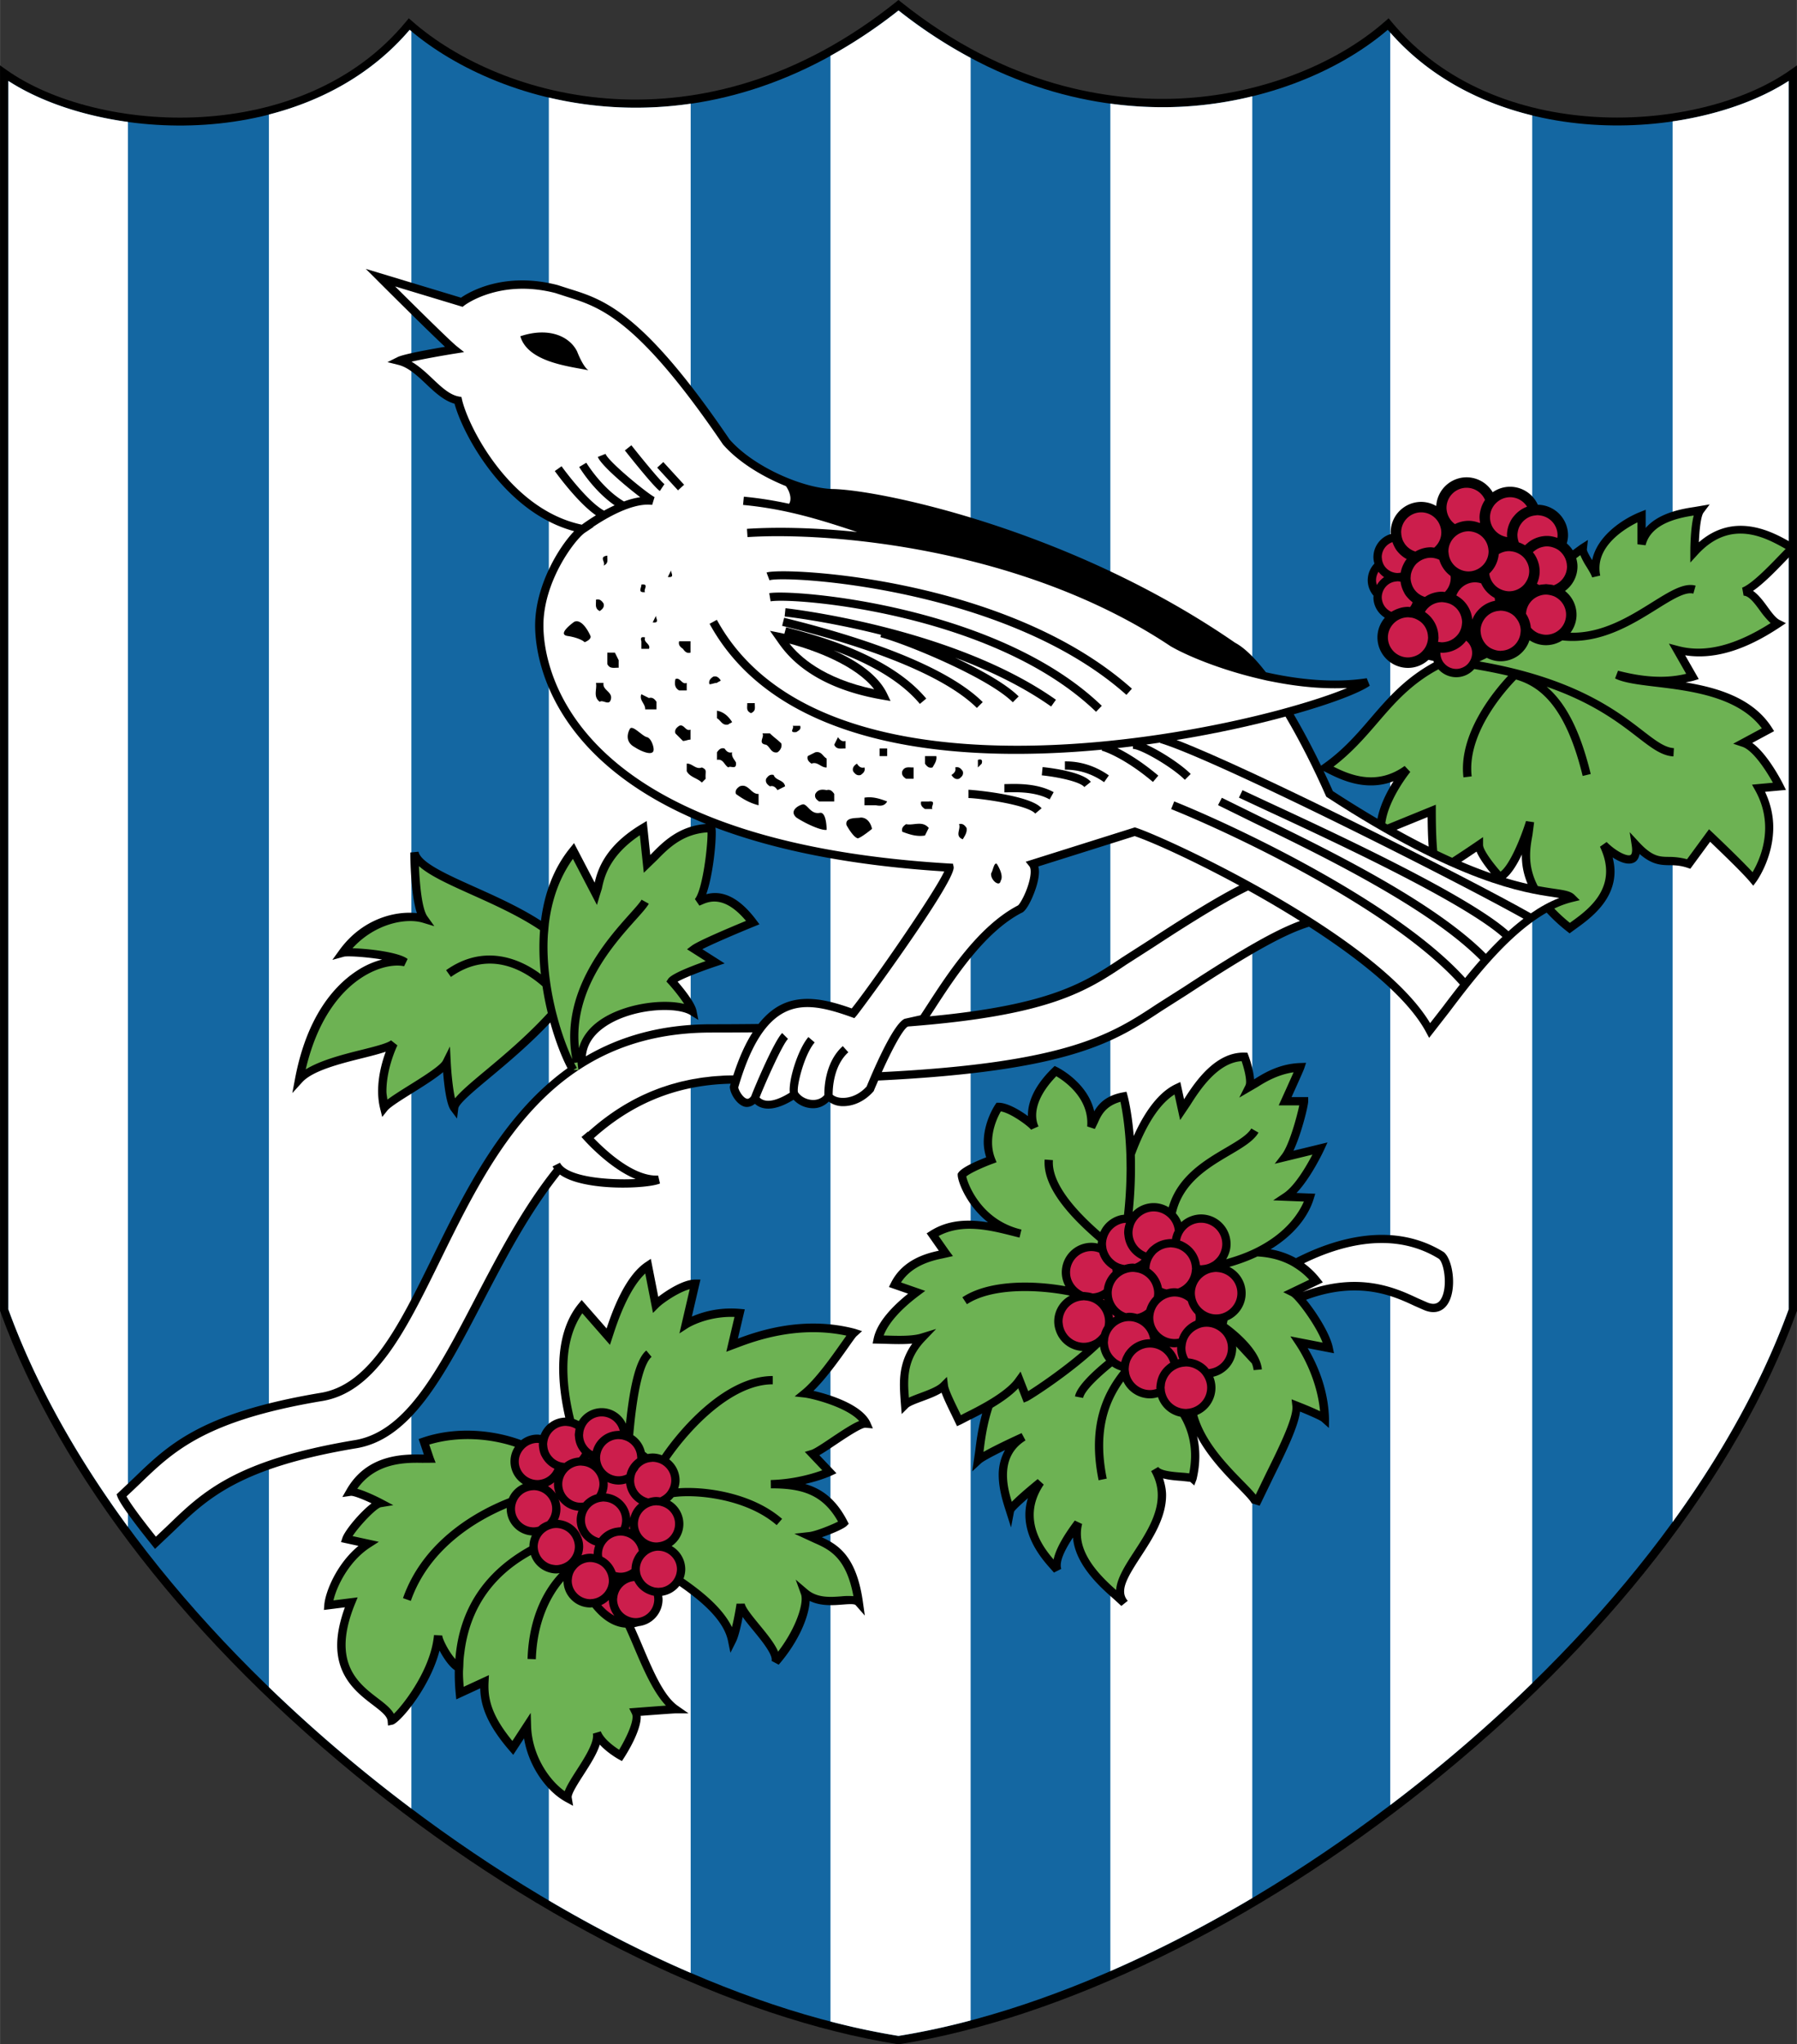
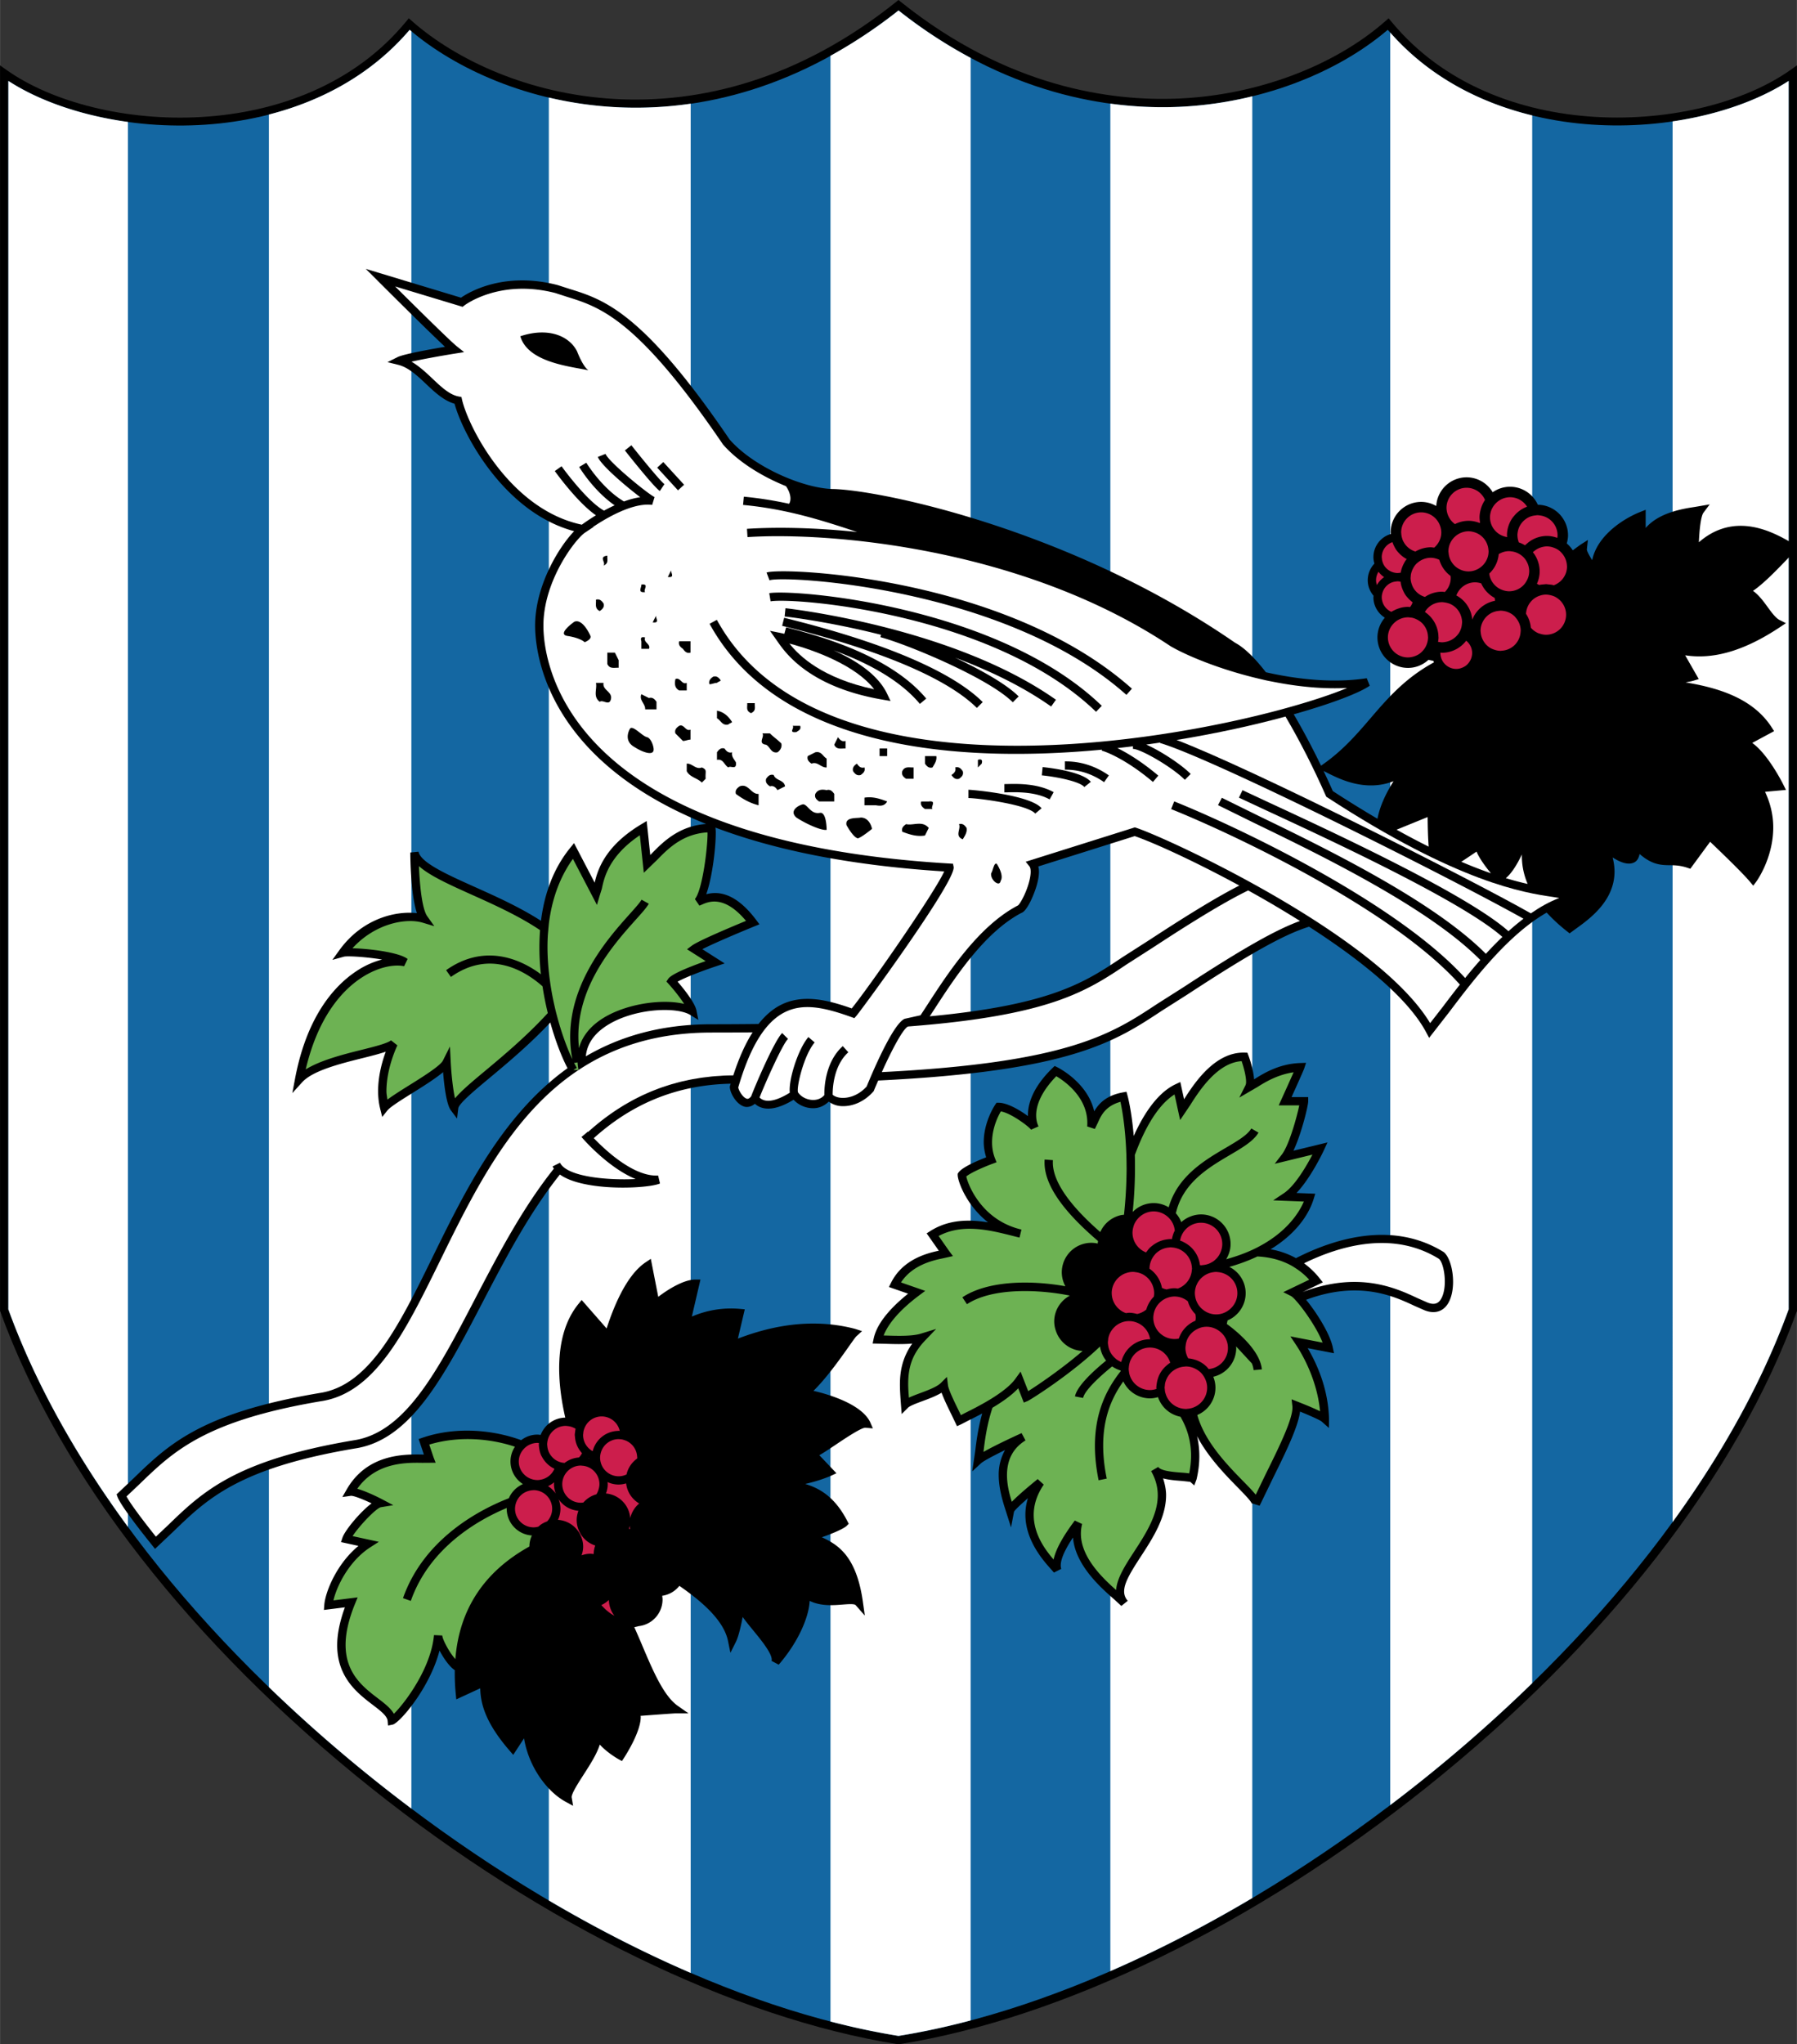
<svg xmlns="http://www.w3.org/2000/svg" width="2198" height="2500" viewBox="0 0 185.992 211.559">
  <rect x="0" y="0" width="185.992" height="211.559" fill="#333333" stroke="none" />
  <path d="M92.728.215C72.619 16.3 51.757 10.206 42.641 2.185l-.333-.293-.282.342C31.302 15.258 10.036 13.875.677 7.245L0 6.766v128.893l.026.071c6.137 16.926 19.755 34.421 38.345 49.261 17.775 14.189 37.66 23.868 54.557 26.556l.067.011.067-.011c16.896-2.688 36.781-12.368 54.556-26.556 18.59-14.841 32.209-32.335 38.347-49.261l.026-.071V6.766l-.677.479c-9.349 6.621-30.59 8-41.305-5.011l-.282-.342-.333.293c-5.303 4.667-13.306 7.663-21.408 8.015-7.027.306-17.717-1.179-28.724-9.985L92.995 0l-.267.215z" />
  <path d="M92.997 1.081c11.121 8.782 21.911 10.285 29.028 9.976 8.137-.354 16.17-3.333 21.613-7.971 10.857 12.741 31.668 11.652 41.496 5.288V135.5c-6.096 16.76-19.605 34.096-38.05 48.821-17.639 14.082-37.348 23.686-54.088 26.366-16.74-2.68-36.449-12.285-54.088-26.366C20.461 169.596 6.953 152.26.858 135.5V8.374c9.838 6.374 30.671 7.467 41.54-5.287 9.445 8.046 30.379 13.972 50.599-2.006z" fill="#1467a2" />
  <path d="M.858 8.373v127.126c2.721 7.482 6.924 15.08 12.379 22.508V12.618C8.43 11.957 4.06 10.448.858 8.373zM42.398 3.086c-3.897 4.573-9.077 7.358-14.569 8.765v162.745a155.675 155.675 0 0 0 11.079 9.725c1.212.968 2.436 1.913 3.666 2.838V3.229c-.057-.047-.12-.095-.176-.143zM56.803 10.096V196.67c4.896 2.885 9.822 5.401 14.682 7.497V10.729a39.206 39.206 0 0 1-14.682-.633zM92.997 1.081a51.387 51.387 0 0 1-7.042 4.692v203.422a75.81 75.81 0 0 0 7.04 1.491 76.058 76.058 0 0 0 7.468-1.603V5.989a50.18 50.18 0 0 1-7.466-4.908zM122.025 11.057c-2.08.09-4.478.024-7.102-.333v193.259c4.867-2.12 9.796-4.657 14.693-7.565V9.967a39.217 39.217 0 0 1-7.591 1.09zM143.894 3.369V186.8c1.069-.81 2.133-1.635 3.189-2.479a155.065 155.065 0 0 0 11.506-10.139V11.944c-5.517-1.343-10.736-4.07-14.695-8.575zM185.134 8.373c-3.121 2.021-7.349 3.506-12.014 4.189V157.51c5.28-7.271 9.353-14.696 12.014-22.011V8.373z" fill="#fff" />
  <path d="M134.137 130.199a8.35 8.35 0 0 0-2.626-.916c2.478-1.512 3.909-3.426 4.459-5.218l.164-.533-1.943-.076c1.502-1.581 2.774-4.289 2.836-4.424l.373-.807-3.526.857c.824-1.74 1.53-4.638 1.53-5.124v-.429h-1.723c.451-.992 1.229-2.721 1.308-2.958l.192-.585-.615.022c-2.177.078-3.777 1.062-4.766 1.69-.06-.987-.476-2.185-.59-2.49l-.103-.27-.288-.008c-3.061-.084-5.187 3.125-6.266 4.829l-.388-1.786-.486.227c-1.25.583-2.835 2.027-4.336 5.355-.213-2.583-.613-4.081-.647-4.199l-.104-.379-.388.072c-1.705.315-2.49 1.159-2.951 1.959-.673-2.976-3.677-4.494-3.825-4.566l-.271-.132-.216.211c-2.08 2.019-2.55 3.743-2.55 4.889 0 .035.007.06.007.094-.906-.674-2.173-1.386-3.031-1.386h-.227l-.127.188c-.064.092-1.195 1.792-1.195 3.897 0 .503.092 1.032.251 1.564-.857.332-2.496 1.018-2.875 1.587l-.072.107v.13c0 .634.888 3.135 3.142 4.903-1.971-.311-4.061-.312-5.975.898l-.38.241 1.259 1.797c-1.269.268-3.742.907-4.946 3.319l-.218.437 1.984.69c-1.538 1.237-3.197 2.904-3.564 4.651l-.106.505 1.376.033c.812.027 1.825.058 2.725-.028-.992 1.403-1.277 2.806-1.277 4.243 0 .669.053 1.346.105 2.033l.079 1.018.659-.66c.198-.197.886-.453 1.495-.678.674-.25 1.409-.525 1.974-.87.225.62.618 1.444 1.049 2.316l.55 1.15.464-.215.67-.346c.397-.197.916-.457 1.475-.756-.449 1.599-.619 3.013-.725 3.892l-.309 2.098.891-.818c.239-.239 1.335-.815 2.504-1.387a5.198 5.198 0 0 0-.655 2.571c0 1.423.432 2.778.695 3.603l.582 1.833.306-1.622c.094-.184.701-.754 1.442-1.405a5.773 5.773 0 0 0-.263 1.712c0 2.693 1.896 4.799 2.671 5.661l.286.328.756-.384a1.092 1.092 0 0 1-.054-.36c0-.824.671-1.989 1.269-2.887.228 2.86 2.883 5.2 4.283 6.419l.698.645.003-.002c.007.009.008.018.016.026l.668-.537-.022-.021.002-.002a1.401 1.401 0 0 1-.355-.951c0-.897.71-2.047 1.726-3.606 1.203-1.845 2.616-4.012 2.616-6.35 0-.568-.121-1.15-.31-1.737.606.16 1.315.218 1.95.263l.86.093.417.375.235-.624c.403-1.723.354-3.207.052-4.478 1.141 2.171 2.937 4.009 4.201 5.297.663.678 1.417 1.446 1.464 1.694l.001-.045.812.255 1.42-2.936c1.342-2.712 2.567-5.246 2.762-6.81 1.032.421 2.075.885 2.248 1.04l.741.657.011-.948c-.086-3.137-1.258-5.697-2.208-7.311l2.725.527-.133-.632c-.291-1.38-1.646-3.555-2.756-4.9 5.478-2.042 9.104-.362 11.206.623l1.062.465c1.023.409 1.916.145 2.439-.731.906-1.52.499-4.494-.451-5.287-5.32-3.306-11.386-1.38-15.304.621zM84.194 143.932c1.319-1.296 2.706-3.233 3.586-4.483.37-.525.751-1.07.857-1.166l.586-.532-.718-.233c-5.351-1.404-10.075.234-12.133 1.007l.713-3.031-.494-.043a10.196 10.196 0 0 0-4.986.797l.891-3.833h-.54c-1.224 0-2.908 1.081-3.827 1.788l-.77-3.931-.535.356c-2.135 1.424-3.446 5.043-4.042 6.847l-2.58-2.946-.32.392c-2.724 3.328-2.128 8.541-1.378 11.78a2.78 2.78 0 0 0-2.547 1.792c-.114-.014-.226-.034-.343-.034-.632 0-1.208.22-1.676.577-2.68-.992-6.562-1.494-10.203-.256l-.405.138.537 1.604h-.146c-1.857-.031-5.72-.096-7.854 3.636l-.436.763.869-.125c.261-.038 1.213.333 2.158.779-1.17.874-2.759 2.783-3.017 3.554l-.151.454 1.808.393c-2.294 1.891-3.437 4.808-3.536 6.106l-.04.523 2.172-.272c-.55 1.516-.797 2.815-.797 3.915 0 3.366 2.132 4.997 3.687 6.185.8.611 1.491 1.139 1.534 1.655l.04.48.473-.095c.714-.143 3.863-3.8 4.858-7.668.428.809 1.015 1.655 1.571 2.026l.009.006c-.013.782.015 1.585.096 2.42l.058.602 2.479-1.145c.038 1.646.576 3.608 3.044 6.457l.373.43 1.117-1.712c.503 3.045 2.434 5.544 4.305 6.565l.773.422-.145-.869c-.001-.013-.003-.027-.003-.042 0-.392.699-1.479 1.214-2.28.69-1.073 1.394-2.17 1.699-3.146.794.868 1.878 1.477 1.94 1.511l.351.194.217-.336c.325-.501 1.729-2.759 1.729-4.237 0-.04-.02-.066-.021-.106 1.462-.111 3.424-.256 3.607-.256h1.361l-1.115-.781c-1.466-1.026-2.586-3.672-3.67-6.231a89.293 89.293 0 0 0-.829-1.911c.148-.026.3-.062.455-.106a2.777 2.777 0 0 0 2.47-2.75c0-.134-.021-.261-.04-.39a2.767 2.767 0 0 0 1.78-1.029c2.363 1.637 4.602 3.58 5.037 5.712l.248 1.215.556-1.109c.294-.587.544-1.711.711-2.597.293.409.653.854 1.048 1.334.835 1.017 1.96 2.387 1.96 3.08a.5.5 0 0 1-.016.131l.738.392c2.073-2.391 3.133-4.982 3.204-6.601 1.141.555 2.415.46 3.397.381.547-.043 1.229-.098 1.364.057l.948 1.082-.2-1.424c-.666-4.74-2.578-5.917-4.25-6.682 1.042-.349 2.277-.889 2.563-1.173l.222-.222-.144-.279c-1.145-2.22-2.579-3.324-4.365-3.84 1.614-.368 2.629-.828 2.696-.859l.542-.251-1.771-1.867c.42-.236.962-.592 1.691-1.083.935-.627 2.674-1.795 3.086-1.759l.765.068-.295-.679c-.909-1.827-4.233-2.839-5.855-3.206z" />
  <path d="M185.182 56.021c-1.737-.973-5.649-3.117-9.342.095.054-1.277.204-2.696.476-3.059l.644-.86-1.093.187-.48.082c-1.211.183-3.68.578-5.052 2.171v-1.883l-.588.235c-1.791.717-4.444 2.468-4.95 4.983-.247-.4-.551-.918-.551-1.117l.11-.979-.77.491c-.177.127-.457.331-.798.585a3.15 3.15 0 0 0-.622-.715c.077-.271.13-.552.13-.847a3.16 3.16 0 0 0-3.124-3.155 3.158 3.158 0 0 0-2.873-1.863c-.67 0-1.288.212-1.801.569a3.148 3.148 0 0 0-2.701-1.547 3.154 3.154 0 0 0-3.141 2.97 3.126 3.126 0 0 0-1.555-.426 3.164 3.164 0 0 0-3.161 3.159c0 .056.014.107.017.163a2.498 2.498 0 0 0-1.803 2.392c0 .234.043.457.103.672a2.496 2.496 0 0 0-.691 1.719c0 .617.232 1.175.604 1.611-.003.051-.016.099-.016.151 0 .894.474 1.674 1.182 2.117a3.13 3.13 0 0 0-.766 2.038 3.163 3.163 0 0 0 3.161 3.158c.817 0 1.557-.32 2.119-.833l.519.109c.017.05.026.103.047.151-2.988 1.625-4.794 3.726-6.551 5.77-1.398 1.628-2.845 3.312-4.89 4.751l-.243.171a77.898 77.898 0 0 0-2.832-5.332l.01.013c3.987-1.124 6.833-2.232 7.865-2.958l-.312-.774c-3.411.524-7.11.134-10.436-.617l.015.023c-1.116-1.443-2.21-2.547-3.209-3.079-16.791-11.599-36.282-15.718-41.478-15.903-3.007 0-8.274-2.197-10.847-5.137-8.993-13.229-13.026-14.48-16.584-15.583l-1.21-.39c-5.559-1.435-9.171.729-10.003 1.305-.385-.118-9.851-2.978-9.851-2.978l1.209 1.208c.235.235 5.042 5.04 6.987 6.854-1.48.25-4.285.752-4.918 1.069l-1.037.519 1.125.281c1.062.266 2.003 1.157 2.912 2.019.896.85 1.827 1.7 2.908 2.004.815 3.057 5.084 11.247 12.38 13.19-1.572 1.611-4.043 5.644-4.043 9.769 0 2.805 1.116 13.861 17.707 20.53-2.846.194-4.529 1.92-5.664 3.086l-.125.121-.37-3.512-.577.346c-3.669 2.202-4.483 4.618-4.806 6.033l-2.136-4.094-.412.508c-1.775 2.189-2.672 4.824-3.01 7.533-2.147-1.388-4.643-2.512-6.825-3.491-2.892-1.298-5.622-2.523-5.85-3.661l-.849.084c0 .493.027 4.293.682 6.276-2.159-.253-5.635.521-8.037 3.845l-.714.988 1.193-.329c.354-.097 2.327.023 3.954.293a8.716 8.716 0 0 0-2.604 1.166c-2.237 1.461-5.164 4.585-6.406 11.165l-.281 1.49 1.02-1.122c1.104-1.215 3.979-1.93 6.289-2.506.932-.232 1.729-.438 2.36-.653-.353.958-.79 2.464-.79 4.074 0 .606.062 1.227.215 1.836l.21.841.541-.677c.297-.372 1.499-1.122 2.661-1.846 1.383-.863 2.423-1.541 3.099-2.115.103 1.287.334 3.322.804 3.95l.639.853.13-1.057c.062-.499 1.694-1.858 3.272-3.173 1.824-1.52 4.109-3.437 6.251-5.708.554 1.992 1.22 3.654 1.785 4.727-6.745 4.835-10.612 12.705-13.955 19.521-3.512 7.161-6.546 13.345-11.736 14.098-12.239 2.068-15.612 5.327-19.182 8.776l-1.804 1.708.102.276c.283.708 1.456 2.344 3.586 5.001l.291.363 1.944-1.839c3.473-3.354 6.753-6.523 18.719-8.546 5.795-.839 9.241-7.453 13.231-15.11 2.348-4.504 4.833-9.256 8.012-13.244 2.477 1.776 9.072 1.481 10.361.928l-.192-.823c-2.502.139-5.414-2.57-6.66-3.869 3.672-3.301 8.215-5.508 14.17-5.635-.023.076-.047.146-.069.224l-.018.058v.061c0 .544.608 1.744 1.474 2.021.248.08.681.074 1.118-.285.881.785 2.267.646 4.004-.419a2.785 2.785 0 0 0 2.028.878c.655 0 1.193-.278 1.614-.685.35.255.792.446 1.339.469 1.183.049 2.373-.497 3.264-1.499l.049-.055.027-.068c.138-.341.292-.684.439-1.028 19.872-.965 24.503-4.013 29.339-7.209l2.724-1.731c6.853-4.489 10.162-6.246 12.531-6.978 5.34 3.438 10.211 7.343 12.119 10.919l.312.583 2.081-2.671c2.358-3.125 6.022-7.975 10.087-10.289a17.89 17.89 0 0 0 2.115 1.944l.256.202.671-.491c1.403-1.01 3.98-2.866 3.98-5.907 0-.458-.066-.946-.197-1.459.756.493 1.61.833 2.241.513.312-.159.47-.476.551-.869 1.235 1.071 2.128 1.149 3.041 1.159.563.006 1.146.013 1.913.269l.296.099 2.05-2.793c.892.85 3.336 3.195 4.115 4.129l.349.419.326-.439c.024-.033 1.744-2.412 1.744-5.598 0-1.146-.245-2.397-.849-3.68l2.165-.196-.281-.562c-.18-.361-1.612-3.149-3.209-4.303l2.263-1.218-.251-.39c-1.943-3.023-5.558-4.1-8.909-4.652.284-.062.565-.099.849-.188l.51-.16-1.406-2.458c2.916.455 6.126-.457 9.814-2.914l.615-.41-.662-.331c-.404-.203-.851-.815-1.28-1.407-.453-.623-.924-1.23-1.465-1.604 1.06-.726 2.312-2.009 3.288-3.023.453-.47.921-.957 1.067-1.053l-.616-1.05zM59.45 110.046l-.017-.031.107-.025-.09.056zm28.704-5.69c-2.353-.831-5.014-1.55-7.36-.352-.833.425-1.592 1.081-2.286 1.962-1.56.018-3.178.029-4.888.029-5.229 0-9.466 1.261-12.985 3.316.1-1.159.725-2.16 1.879-2.985 2.768-1.979 7.451-2.204 8.925-1.297l.84.517-.194-.966c-.171-.854-1.371-2.317-1.953-2.991.681-.394 2.452-1.085 4.016-1.606l.854-.285-2.312-1.472c1.165-.592 3.677-1.663 5.398-2.364l.515-.21-.333-.444c-2.204-2.937-4.05-2.972-5.173-2.666.636-1.772.984-4.858.984-6.308a3.78 3.78 0 0 0-.035-.591c5.867 2.219 13.57 3.9 23.682 4.537-1.018 2.256-7.87 12.094-9.574 14.176zm30.831-7.096l-2.82 1.805c-3.857 2.584-7.36 4.922-19.937 6.108l.445-.681c2.065-3.187 5.186-8.003 9.044-10.018.605-.195 1.32-1.954 1.561-2.771.17-.578.256-1.077.256-1.495 0-.203-.027-.379-.069-.543l9.98-3.142c1.873.642 6.088 2.544 10.828 5.118-2.175 1.114-5.076 2.859-9.288 5.619zm23.588-12.531a120.003 120.003 0 0 1-4.622-2.865 84.92 84.92 0 0 0-.957-2.081l.32.161c1.378.703 4.014 2.021 6.924.901-.65 1.022-1.395 2.439-1.665 3.884zm1.979 1.132l3.213-1.309c.009 1.188.044 2.211.106 3.062a84.047 84.047 0 0 1-3.319-1.753zm6.699 3.319c.59-.386 1.166-.774 1.576-1.052.31.741.98 1.627 1.492 2.245a48.959 48.959 0 0 1-3.068-1.193zm4.606 1.695c.618-.503 1.191-1.461 1.667-2.458-.001.042-.008.075-.008.117 0 .877.146 1.865.599 2.939a31.04 31.04 0 0 1-2.258-.598z" />
  <g fill="#6db253">
    <path d="M46.667 101.099l-.496-.701c3.724-2.638 7.373-1.399 9.812.426a24.841 24.841 0 0 1-.09-4.569c-2.167-1.464-4.799-2.648-7.079-3.672-2.363-1.06-4.357-1.967-5.457-2.955.076 1.833.301 4.406.865 5.197l.729 1.021-1.201-.361c-1.719-.516-4.931.07-7.273 2.646 1.751.042 4.851.423 5.708 1.109l-.364.753c-.884-.204-2.57-.016-4.411 1.188-1.964 1.284-4.483 3.992-5.771 9.485 1.504-.931 3.779-1.525 5.716-2.007 1.342-.334 2.729-.679 3.113-1l.659.521c-.014.029-1.134 2.31-1.134 4.748 0 .289.066.576.1.866.556-.416 1.333-.908 2.212-1.456 1.375-.857 3.257-2.032 3.533-2.583l.729-1.458.083 1.629c.058 1.159.221 2.778.443 3.737.542-.667 1.513-1.51 3.061-2.799 1.909-1.591 4.334-3.617 6.543-6.027a31.649 31.649 0 0 1-.548-2.77c-1.772-1.567-5.414-3.85-9.482-.968zM71.107 98.235l.378-.284.118-.088c.679-.51 4.197-1.985 5.608-2.567-2.229-2.668-3.846-2.006-4.554-1.688l-.271.112-.464-.682c.773-.927 1.309-5.217 1.309-6.798 0-.045-.005-.062-.007-.102a6.334 6.334 0 0 0-1.738.346c-1.553.546-2.612 1.616-3.444 2.471l-1.408 1.364-.409-3.884c-3.198 2.141-3.7 4.401-3.931 5.522l-.254.812-.257.88-2.488-4.77c-1.434 2.001-2.2 4.332-2.491 6.73-.009.073-.012.146-.02.219-.018.164-.031.328-.044.492-.014.169-.033.338-.043.508-.022.388-.034.775-.034 1.164 0 .868.053 1.73.141 2.578a29.504 29.504 0 0 0 .58 3.492c.04.177.08.354.122.527.042.168.085.332.128.497.482 1.833 1.072 3.414 1.604 4.531-1.324-6.908 3.552-12.368 5.927-15.018.594-.663 1.062-1.186 1.235-1.495l.75.417c-.218.393-.691.921-1.346 1.651-2.331 2.6-6.52 7.282-5.88 13.293.292-1.084.989-2.045 2.096-2.836 2.429-1.737 6.465-2.308 8.79-1.741-.446-.692-1.124-1.531-1.611-2.067l-.226-.248.186-.279c.235-.352 1.251-.83 2.33-1.259.528-.21 1.071-.409 1.546-.576l-1.546-.984-.382-.24zM59.433 110.015c.094.18.185.35.271.498l-.37.217h.546a5.317 5.317 0 0 1-.106-.793l-.341.078z" />
  </g>
  <path d="M119.438 97.988l-2.795 1.791c-4.178 2.797-7.938 5.315-22.624 6.445l-.067.015c-.518.292-1.636 2.378-2.681 4.707 19.284-.973 23.786-3.94 28.491-7.05l2.745-1.744c6.287-4.118 9.653-5.976 12.047-6.846a114.615 114.615 0 0 0-5.363-3.16c-2.191 1.07-5.184 2.848-9.753 5.842zM73.621 106.853c-16.496 0-22.642 12.533-28.065 23.59-3.62 7.378-6.745 13.751-12.373 14.567-11.967 2.022-15.247 5.191-18.719 8.546l-1.376 1.303c.298.549 1.102 1.724 3.043 4.163l1.259-1.191c3.571-3.449 6.944-6.708 19.182-8.776 5.371-.778 8.723-7.21 12.604-14.659 2.385-4.576 4.911-9.403 8.151-13.46a1.912 1.912 0 0 1-.137-.228l.768-.383c.743 1.487 5.05 1.831 7.828 1.686-2.889-1.189-5.468-4.188-5.604-4.351l.657-.551.027.032.01-.009c.237-.213.478-.422.722-.626l.033-.027a23.945 23.945 0 0 1 1.516-1.168l.077-.054c.242-.17.486-.335.735-.496.035-.024.072-.046.108-.069.24-.153.483-.302.73-.447l.146-.083c.238-.136.478-.271.721-.399.061-.032.123-.062.184-.093.235-.121.472-.239.713-.352.075-.035.151-.067.227-.101.231-.104.464-.208.702-.306.09-.037.183-.07.274-.106.227-.089.454-.178.687-.26.106-.037.215-.07.323-.106.222-.075.444-.149.671-.217.124-.037.252-.069.378-.104.214-.061.429-.121.648-.175.146-.036.296-.065.444-.099.206-.045.41-.093.62-.134.168-.033.341-.058.513-.087.195-.033.388-.069.587-.098.198-.028.402-.049.603-.072.178-.021.354-.046.535-.062.241-.023.49-.037.737-.052.147-.009.292-.023.441-.03.31-.015.627-.019.944-.022.585-1.799 1.249-3.28 1.998-4.452-1.37.011-2.792.018-4.272.018z" fill="#fff" />
  <g fill="#6db253">
    <path d="M119.856 144.58a3.02 3.02 0 0 1-.832.129 3.054 3.054 0 0 1-2.756-1.754c-1.397 1.948-2.765 4.944-1.717 10.058l-.841.172c-1.216-5.938.715-9.289 2.281-11.287l-.008-.075a3.096 3.096 0 0 1-.874-.42c-1.416 1.149-2.864 2.527-3.003 3.263l-.421-.079-.422-.079c.199-1.058 1.881-2.613 3.223-3.706a3.017 3.017 0 0 1-.63-1.462c-3.062 2.929-7.289 5.578-7.512 5.653l-.379.153-.575-1.48c-.693.742-1.687 1.429-2.668 2.013-.599 1.813-.802 3.496-.929 4.572 1.274-.727 3.416-1.707 3.944-1.946l.403.756c-1.479.914-1.914 2.266-1.914 3.591 0 1.029.259 1.983.498 2.764.454-.471 1.242-1.187 2.68-2.355l.626.574c-.752 1.104-1.038 2.16-1.038 3.131 0 2.031 1.22 3.651 2.057 4.619.262-1.217 1.16-2.626 2.04-3.824l.152-.209.763.358a3.944 3.944 0 0 0-.129 1c0 2.438 2.224 4.58 3.647 5.835.075-1.199.927-2.538 1.836-3.933 1.18-1.81 2.473-3.793 2.473-5.874 0-.82-.201-1.654-.688-2.5l.739-.435c.265.44 1.726.542 2.51.598.307.021.498.046.694.073a9.717 9.717 0 0 0 .194-1.807c0-1.645-.468-2.98-1.101-4.057a3.06 3.06 0 0 1-2.323-2.03zM133.558 138.294l3.335.646c-.512-1.343-1.717-3.117-2.548-4.105a8.499 8.499 0 0 0-.298-.339 2.928 2.928 0 0 0-.339-.32.66.66 0 0 0-.102-.066l-.784-.391 2.688-1.29a7.313 7.313 0 0 0-1.46-1.222c-.14-.089-.28-.18-.422-.258a8.331 8.331 0 0 0-.465-.229c-.987-.447-2.017-.646-3.017-.697-.864.412-1.833.775-2.906 1.081a3.049 3.049 0 0 1 1.691 2.72 3.062 3.062 0 0 1-1.875 2.819l-.08.364c1.51 1.1 3.478 2.958 3.63 4.705l-.426.038-.428.037a2.394 2.394 0 0 0-.182-.695l-1.635-1.766c.004.058.018.114.018.173a3.059 3.059 0 0 1-2.375 2.974c.141.352.225.733.225 1.135a3.062 3.062 0 0 1-1.88 2.821c.773 2.787 3.125 5.193 4.787 6.89.571.583.983 1.011 1.263 1.361l1.051-2.173c1.292-2.612 2.749-5.559 2.749-6.84 0-.054-.003-.105-.008-.153l-.079-.706.662.26c1.122.441 1.827.751 2.283.976-.306-3.25-1.82-5.871-2.503-6.895l-.57-.855zM119.415 124.501c.566 0 1.091.166 1.548.436.922-3.222 3.716-4.866 5.903-6.152 1.21-.712 2.255-1.327 2.648-2.006l.371.214.372.215c-.333.574-.938 1.059-1.686 1.544-.39.254-.818.506-1.27.772-2.231 1.312-4.878 2.883-5.595 6.029.237.271.429.579.56.92a3.05 3.05 0 0 1 .983-.598 3.04 3.04 0 0 1 1.06-.201 3.064 3.064 0 0 1 3.06 3.059c0 .205-.022.405-.061.599a2.978 2.978 0 0 1-.139.457c-.062.167-.14.326-.229.479-.01.015-.017.031-.026.046.121-.033.235-.068.354-.104a17.743 17.743 0 0 0 1.821-.638c.333-.14.651-.284.949-.435 3.182-1.6 4.449-3.709 4.914-4.795l-3.174-.125 1.1-.733c1.165-.776 2.356-2.842 2.962-3.997l-3.905.949.743-.966c.765-.993 1.568-3.947 1.799-5.083h-2.125l.275-.607c.385-.848.934-2.062 1.265-2.815-1.644.241-2.928 1.007-3.72 1.511l-.703.409-1.198.7.646-1.286a.848.848 0 0 0 .058-.358c0-.513-.202-1.365-.463-2.127-2.525.152-4.417 3.113-5.34 4.575l-.493.73-.532.792-.578-2.655c-1.227.772-2.72 2.511-4.112 6.272a45.186 45.186 0 0 1-.222 5.896 3.031 3.031 0 0 1 2.18-.923z" />
    <path d="M102.629 144.729c.205-.126.408-.259.605-.393.805-.546 1.526-1.146 1.928-1.75l.469-.647.79 2.023c.938-.588 3.411-2.253 5.631-4.158a3.045 3.045 0 0 1-2.764-2.073 3.044 3.044 0 0 1-.118-.423 3.024 3.024 0 0 1-.056-.549c0-1.166.662-2.168 1.622-2.684-3.241-.657-8.027-.842-10.656.89l-.472-.715c2.729-1.798 7.275-1.752 10.663-1.143a3.02 3.02 0 0 1-.374-1.436 3.062 3.062 0 0 1 3.058-3.06c.229 0 .45.03.665.078.001-.089.018-.175.026-.263-2.75-2.356-5.748-5.487-5.521-8.432l.856.065c-.199 2.587 2.806 5.614 4.9 7.439a3.066 3.066 0 0 1 2.159-1.754c.095-.021.198-.023.296-.034.135-1.25.213-2.422.245-3.509.014-.452.025-.898.025-1.321 0-.077-.003-.147-.004-.224-.001-.423-.01-.831-.023-1.22-.096-2.735-.438-4.623-.609-5.415-1.522.426-1.997 1.375-2.341 2.171l-.311.638-.791-.261c.01-.121.014-.241.014-.358 0-2.718-2.404-4.361-3.212-4.838-1.68 1.726-2.084 3.142-2.084 4.04 0 .659.196 1.043.216 1.08l-.011.006c.01.019.036.047.042.063l-.78.347-.01-.019c-.221-.317-2.05-1.698-3.113-1.879-.269.465-.908 1.717-.908 3.208 0 .535.084 1.095.303 1.651l.161.407-.411.152c-1.122.416-2.382 1.007-2.722 1.319.165.812 1.565 4.523 5.704 5.492l.007.001-.202.834-.005-.002-.601-.152c-2.49-.636-5.291-1.332-7.766-.014l1.091 1.559.391.519-1.042.234c-.974.2-3.151.667-4.335 2.495l2.505.871-.645.483c-1.939 1.454-3.183 2.893-3.655 4.134l.264.006c1.127.037 2.672.087 3.593-.197l1.576-.486-1.139 1.192c-1.429 1.494-1.755 2.924-1.755 4.528 0 .441.04.917.073 1.39.321-.148.696-.293 1.111-.447.839-.311 1.79-.663 2.208-1.081l.619-.62.109.871c.062.489.771 1.929 1.152 2.703l.184.386.351-.186c.536-.266 1.37-.68 2.235-1.181.196-.112.393-.229.589-.351z" />
  </g>
  <g fill="#cc1e4c">
-     <path d="M121.568 139.425a2.99 2.99 0 0 1-.523-.053c.395.35.692.796.866 1.306.05-.014.097-.035.148-.047a3.012 3.012 0 0 1-.223-1.134c0-.035.008-.066.01-.101-.094.01-.184.029-.278.029zM115.41 136.24c-.097-.075-.194-.147-.282-.233.03.115.048.233.065.353.068-.046.145-.08.217-.12zM114.18 134.468c.04.035.087.065.126.104l.001.001-.001-.002c-.013-.05-.032-.097-.042-.148-.028.014-.055.032-.084.045zM111.594 133.384c.163.129.337.241.531.32.017 0 .032-.005.049-.005.095 0 .187.021.281.029.222.021.434.063.637.128.021-.001.042-.004.061-.006a2.177 2.177 0 0 0 1.089-.402 3.03 3.03 0 0 1 .911-1.829c-.001-.089-.014-.176-.026-.262a3.148 3.148 0 0 1-.981-.905 3.05 3.05 0 0 1-.381-.824c-.25-.1-.523-.159-.809-.159-1.213 0-2.2.988-2.2 2.202 0 .696.332 1.309.838 1.713zM113.005 134.723a2.176 2.176 0 0 0-.656-.147c-.059-.005-.116-.018-.175-.018-.047 0-.09.011-.137.014a2.197 2.197 0 0 0-2.062 2.188c0 .079.015.155.023.231a2.145 2.145 0 0 0 .254.816 2.192 2.192 0 0 0 1.923 1.152c.332 0 .645-.08.929-.213.102-.047.203-.098.295-.16.04-.028.073-.062.112-.092.118-.091.224-.192.321-.305.042-.049.084-.096.122-.147.001-.008.004-.015.006-.023v-.002c.087-.281.203-.548.36-.788.033-.152.054-.309.054-.47a2.2 2.2 0 0 0-1.369-2.036zM114.517 129.151c.04.209.116.403.21.586.088.169.194.325.32.465.061.066.126.128.194.187.06.053.119.107.186.154.136.094.284.171.44.233.05.02.103.032.152.048.121.038.244.065.373.082l.011-.003c.274-.081.56-.139.86-.139.067 0 .129.016.195.02.263-.101.501-.251.705-.439-.047-.022-.09-.051-.136-.075a2.867 2.867 0 0 1-.486-.311 3.011 3.011 0 0 1-1.147-2.02c-.017-.126-.039-.25-.039-.38 0-.356.072-.693.186-1.011-.105.006-.21.01-.311.031a2.2 2.2 0 0 0-1.651 1.516 2.188 2.188 0 0 0-.105.64c0 .107.016.209.032.312.006.034.004.07.011.104z" />
    <path d="M118.143 129.349c.147.105.308.191.478.258.039-.06.086-.112.128-.169.089-.116.176-.231.28-.333.07-.07.152-.127.23-.189l.029-.024c.136-.107.28-.201.433-.285.304-.167.635-.283.991-.338.139-.021.277-.041.421-.042.014 0 .028-.005.043-.005.042 0 .082.011.124.013.044-.258.115-.506.219-.739.022-.049.051-.093.076-.14a2.175 2.175 0 0 0-.83-1.518 2.183 2.183 0 0 0-1.35-.477c-.577 0-1.097.228-1.489.591a2.297 2.297 0 0 0-.3.339 2.302 2.302 0 0 0-.219.38 2.282 2.282 0 0 0-.105.315 2.15 2.15 0 0 0-.086.575 2.19 2.19 0 0 0 .927 1.788zM122.571 128.572a3.034 3.034 0 0 1 1.623 2.312l.004.04c.038.002.072.011.11.011.08 0 .156-.015.234-.023a2.24 2.24 0 0 0 .538-.123 2.673 2.673 0 0 0 .385-.19c.028-.017.059-.031.086-.05.093-.063.177-.136.259-.212.111-.105.213-.218.301-.344.105-.15.187-.315.253-.489.088-.24.145-.497.145-.768a2.203 2.203 0 0 0-2.2-2.201 2.192 2.192 0 0 0-2.138 1.705c-.012.05-.018.102-.027.153.061.02.125.033.183.057.085.034.162.081.244.122zM121.286 129.089c-.038-.001-.072-.011-.11-.011-.066 0-.127.014-.192.02a2.168 2.168 0 0 0-1.112.419 2.107 2.107 0 0 0-.265.224c-.033.034-.06.074-.091.11a2.222 2.222 0 0 0-.415.725 2.15 2.15 0 0 0-.124.703l.001.016a3.06 3.06 0 0 1 1.287 1.982c.152.07.312.126.481.16.263-.074.536-.127.822-.127.118 0 .229.022.342.035a2.197 2.197 0 0 0 1.449-1.91c.004-.053.017-.103.017-.155 0-.033-.008-.063-.01-.095-.003-.062-.011-.121-.018-.18a2.193 2.193 0 0 0-1.142-1.656 2.208 2.208 0 0 0-.235-.114c-.026-.01-.056-.017-.083-.026a2.292 2.292 0 0 0-.602-.12zM116.207 135.741c.103.057.209.106.321.146l.089-.009c.086-.007.167-.026.255-.026.287 0 .56.053.822.126.358-.071.678-.236.949-.458.148-.51.413-.968.781-1.331.021-.12.038-.242.038-.368l-.001-.016a2.168 2.168 0 0 0-.111-.643 2.205 2.205 0 0 0-1.175-1.339 2.137 2.137 0 0 0-.627-.174c-.094-.013-.186-.029-.283-.029-.277 0-.54.057-.784.151-.033.012-.066.022-.1.036a2.304 2.304 0 0 0-.402.234 2.194 2.194 0 0 0-.915 1.779c0 .017.004.033.004.05.015.651.317 1.227.78 1.62.111.097.23.18.359.251zM119.039 138.593a2.192 2.192 0 0 0-1.434-1.747 2.153 2.153 0 0 0-1.167-.092 2.207 2.207 0 0 0-1.348.873c-.175.24-.304.514-.369.813-.002.013-.006.023-.01.036-.012.065-.012.134-.019.201-.001.015-.004.029-.004.043-.006.064-.02.125-.02.19 0 .11.016.217.032.323a2.15 2.15 0 0 0 .451 1.036c.09.114.191.218.302.312.042.035.083.072.127.104.076.056.159.103.243.148.075.041.148.083.228.116.025-.107.061-.209.097-.312.007-.021.011-.043.02-.065a3.45 3.45 0 0 1 .153-.332l.036-.063c.033-.061.061-.123.097-.181.028-.042.059-.083.087-.124a3.05 3.05 0 0 1 2.479-1.282.074.074 0 0 0 .019.003zM123.737 136.671c.014-.1.03-.2.03-.305 0-.125-.017-.246-.037-.366a3.075 3.075 0 0 1-.783-1.333 2.16 2.16 0 0 0-1.38-.5c-.259 0-.504.053-.735.135a2.16 2.16 0 0 0-.646.367 2.18 2.18 0 0 0-.78 1.331c-.021.12-.037.241-.037.367a2.202 2.202 0 0 0 2.641 2.157 3.053 3.053 0 0 1 1.727-1.853zM126.591 131.753a2.115 2.115 0 0 0-.553-.113c-.057-.005-.109-.017-.166-.017-.108 0-.212.017-.316.031a2.19 2.19 0 0 0-1.137.53 2.19 2.19 0 0 0-.746 1.64c0 .125.017.246.036.366a2.175 2.175 0 0 0 .784 1.332 2.17 2.17 0 0 0 1.832.453 2.226 2.226 0 0 0 .991-.506c.46-.403.756-.987.756-1.646.001-.96-.62-1.77-1.481-2.07zM121.122 141.023a2.2 2.2 0 0 0-2.098-1.574l-.029.002a2.186 2.186 0 0 0-1.944 1.242c-.011.025-.028.047-.039.072a2.244 2.244 0 0 0-.112.339l-.001.003a2.254 2.254 0 0 0-.064.429c-.001.039-.011.075-.011.115 0 .107.017.212.032.316.008.062.016.122.029.182a2.2 2.2 0 0 0 2.139 1.702c.228 0 .444-.045.652-.11l.019-.006c-.001-.043-.012-.084-.012-.128 0-.137.022-.267.04-.398a3.35 3.35 0 0 1 .241-.866c.079-.171.17-.334.277-.486a3.06 3.06 0 0 1 .475-.523c.127-.114.261-.219.406-.311zM126.346 137.859a2.208 2.208 0 0 0-.379-.27 2.175 2.175 0 0 0-1.072-.292c-.152 0-.3.016-.443.045-.194.04-.373.113-.544.2l-.005.002c-.459.235-.83.618-1.033 1.094a2.187 2.187 0 0 0-.145.556c-.013.1-.03.199-.03.303 0 .393.112.757.292 1.076.212.017.416.055.612.112.084.025.169.047.251.078a3.08 3.08 0 0 1 1.054.681c.071.071.129.155.193.233a2.186 2.186 0 0 0 1.605-3.43 2.26 2.26 0 0 0-.356-.388zM124.298 142.052a2.193 2.193 0 0 0-.56-.396 2.127 2.127 0 0 0-.996-.249c-.025 0-.048.007-.072.007-.044.002-.086.009-.128.013a2.17 2.17 0 0 0-.473.096h-.002c-.147.048-.287.11-.42.186a2.243 2.243 0 0 0-.464.346c-.024.024-.041.052-.062.076-.27.296-.461.662-.539 1.07-.011.06-.012.122-.018.183-.008.074-.022.146-.022.223 0 .058.013.112.017.17.005.07.01.14.021.208.016.086.04.167.065.249a2.19 2.19 0 0 0 1.45 1.465c.186.058.379.096.582.102.022 0 .043.006.066.006.057 0 .11-.012.167-.017a2.147 2.147 0 0 0 .831-.233 2.196 2.196 0 0 0 1.203-1.951c0-.394-.112-.757-.293-1.077a2.303 2.303 0 0 0-.353-.477z" />
  </g>
  <path d="M148.936 130.272c-4.752-2.954-10.231-1.369-13.966.46a8.313 8.313 0 0 1 1.613 1.551l.333.421-2.103 1.009c5.838-2.216 9.701-.409 11.937.64l1.006.441c.851.34 1.203-.047 1.396-.369.71-1.192.344-3.679-.216-4.153z" fill="#fff" />
  <g fill="#6db253">
    <path d="M54.792 160.04c.001-.409.096-.793.256-1.143a2.778 2.778 0 0 1-2.605-2.764c0-.028.007-.055.008-.082-2.932 1.226-7.987 4.069-9.933 9.617l-.81-.284c2.175-6.201 8.003-9.189 10.958-10.342a2.796 2.796 0 0 1 1.458-1.462 2.778 2.778 0 0 1-1.291-2.339c0-.563.171-1.088.46-1.526-2.389-.807-5.693-1.179-8.866-.224l.442 1.319.217.56-1.38.01c-1.713-.029-4.805-.051-6.733 2.686.918.256 2.147.865 2.597 1.099l1.13.599-1.274.208c-.481.079-2.271 1.954-2.936 2.993l2.714.59-.871.56c-2.23 1.434-3.489 4.044-3.825 5.501l2.506-.312-.277.679c-.691 1.692-.972 3.08-.972 4.234 0 2.98 1.867 4.408 3.343 5.535.707.54 1.336 1.027 1.654 1.603 1.087-1.062 3.836-4.654 4.153-8.147l.857.039c0 .334.665 1.682 1.354 2.444.404-5.136 2.966-9.045 7.666-11.651z" />
-     <path d="M64.732 168.437c-1.533-.112-2.676-1.18-3.423-2.107-.072.005-.14.021-.213.021a2.783 2.783 0 0 1-2.778-2.735c-1.327 1.53-2.737 4.191-2.86 8.087l-.857-.027c.148-4.676 1.962-7.449 3.32-8.885-.115.016-.229.035-.349.035-.322 0-.626-.065-.914-.167a2.63 2.63 0 0 1-.412-.185 2.777 2.777 0 0 1-1.302-1.558c-2.421 1.34-6.127 4.145-6.878 10.053-.031.244-.066.485-.085.74-.018.217-.021.45-.03.676-.011.255-.034.497-.034.761 0 .449.038.932.071 1.411l2.612-1.206-.035.708a7.959 7.959 0 0 0-.012.436c0 1.616.514 3.278 2.478 5.666l1.895-2.904.042 1.365c.09 2.944 1.777 5.532 3.479 6.741.203-.551.627-1.237 1.212-2.147.774-1.203 1.722-2.678 1.722-3.587a1.04 1.04 0 0 0-.021-.22l.82-.242c.294.763 1.277 1.508 1.901 1.908.664-1.099 1.388-2.61 1.388-3.395a.707.707 0 0 0-.061-.318l-.287-.571.637-.049c.274-.021 2.024-.155 3.167-.235-1.284-1.371-2.284-3.628-3.237-5.88a72.699 72.699 0 0 0-.956-2.19zM84.306 159.676l-2.085-.961 1.53-.171c.669-.075 2.308-.734 2.987-1.084-1.611-2.847-3.785-3.442-6.951-3.442l-.012-.857a17.277 17.277 0 0 0 5.33-1.01l-1.805-1.903.668-.201c.334-.1 1.247-.712 2.051-1.252 1.356-.912 2.262-1.487 2.909-1.744-1.319-1.459-4.891-2.343-5.666-2.43l-1.014-.113.79-.646c1.391-1.138 3.05-3.497 4.041-4.906.221-.313.389-.55.525-.739-5.062-1.081-9.532.578-11.26 1.232l-1.171.438.848-3.604c-2.85-.099-4.786 1.116-4.807 1.128l-.892.577 1.064-4.578c-1.19.322-2.786 1.441-3.232 1.889l-.57.571-.8-4.084c-1.777 1.66-2.934 5.175-3.335 6.411l-.318.976-2.863-3.269c-1.134 1.632-1.546 3.676-1.546 5.693 0 1.937.346 3.826.699 5.253.168.056.328.126.481.212a2.778 2.778 0 0 1 2.369-1.342c1.113 0 2.069.662 2.513 1.61.446-4.325 1.128-6.759 2.105-7.574l.55.66c-.604.503-1.395 2.361-1.903 8.101a2.785 2.785 0 0 1 1.208 1.731l.286.221a2.84 2.84 0 0 1 .525-.054c.337 0 .657.07.957.181 1.939-2.863 6.596-8.199 11.47-8.199v.858c-4.449 0-8.874 5.064-10.72 7.763a2.769 2.769 0 0 1 1.074 2.18c0 .287-.056.559-.137.819 2.702-.21 7.603.429 10.749 3.163l-.562.647c-3.174-2.756-8.405-3.241-10.672-2.897a2.812 2.812 0 0 1-.369.379 2.773 2.773 0 0 1 1.384 2.39c0 .952-.481 1.792-1.213 2.294a2.771 2.771 0 0 1 1.408 2.403c0 .34-.07.662-.182.962 2.077 1.435 4.091 3.12 5.015 5.03.222-.89.405-1.945.475-2.434l.848-.004c.065.42.827 1.349 1.5 2.168.819.998 1.603 1.957 1.956 2.801 1.703-2.238 2.436-4.392 2.436-5.46 0-.194-.022-.353-.064-.47l-.553-1.522 1.233 1.049c1.031.876 2.424.765 3.545.676a6.812 6.812 0 0 1 1.196-.013c-.742-4.004-2.473-4.817-4.023-5.503z" />
  </g>
  <g fill="#cc1e4c">
    <path d="M61.096 160.788c.12 0 .234.021.35.035 0-.311.064-.606.159-.886a2.782 2.782 0 0 1-1.482-1.146c-.016-.026-.028-.054-.043-.081a2.746 2.746 0 0 1-.395-1.404c0-.339.07-.661.182-.962a2.765 2.765 0 0 1-1.284-.439 2.822 2.822 0 0 1-.765-.752c.117.306.188.634.188.98 0 .411-.095.799-.256 1.15a2.765 2.765 0 0 1 2.007 1.062c.057.074.114.146.164.225.056.088.105.183.151.278.176.364.283.768.283 1.2 0 .318-.065.62-.164.905.286-.1.586-.165.905-.165zM56.717 153.792c.317.204.593.464.805.775a2.749 2.749 0 0 1-.187-.979c0-.066.015-.129.02-.194a2.732 2.732 0 0 1-.638.398zM63.016 165.573l-.016.014a2.785 2.785 0 0 1-.765.514c.376.422.827.827 1.355 1.105a2.753 2.753 0 0 1-.57-1.599c0-.012-.004-.022-.004-.034zM60.911 150.936c.036.011.072.021.107.033l-.097-.053-.01.02zM66.156 155.587a2.772 2.772 0 0 1-1.353-2.08 2.74 2.74 0 0 1-.772.122c-.413 0-.802-.096-1.154-.257.006.073.022.143.022.217 0 .339-.07.661-.182.962a2.77 2.77 0 0 1 2.512 2.562 2.77 2.77 0 0 1 .927-1.526zM65.219 158.239c-.022-.112-.027-.23-.036-.347-.023.106-.061.206-.095.307.043.013.088.024.131.04zM55.152 153.102c.142.035.288.058.44.06l.023.002c.164 0 .32-.027.471-.065a1.92 1.92 0 0 0 1.298-1.104 2.8 2.8 0 0 1-.966-.751 2.878 2.878 0 0 1-.246-.342c-.015-.024-.027-.05-.041-.075-.047-.084-.099-.165-.138-.254l-.013-.034a2.667 2.667 0 0 1-.168-.622 2.755 2.755 0 0 1-.044-.438c0-.049.012-.095.015-.144-.057-.004-.111-.017-.168-.017-.243 0-.474.05-.688.133a1.871 1.871 0 0 0-.462.259 1.958 1.958 0 0 0-.333.323c-.271.332-.44.749-.44 1.209 0 .899.624 1.651 1.46 1.86zM56.645 149.64c.02.237.08.462.178.667.075.156.171.298.284.428.122.141.26.265.418.365a1.936 1.936 0 0 0 .859.286l.048.005c.419-.323.93-.524 1.489-.564.118-.119.213-.257.296-.404.008-.012.014-.024.021-.037-.032-.034-.058-.071-.088-.106a2.735 2.735 0 0 1-.636-1.524c-.004-.044-.011-.088-.013-.132-.002-.042-.012-.081-.012-.123 0-.115.02-.222.034-.333.013-.106.025-.211.05-.313-.057-.036-.118-.066-.178-.096a1.896 1.896 0 0 0-.672-.186c-.057-.005-.111-.017-.169-.017-.794 0-1.476.482-1.77 1.169a1.961 1.961 0 0 0-.121.419c-.02.109-.034.22-.034.335 0 .048.011.094.015.142a.064.064 0 0 0 .001.019zM61.251 150.125c.029.018.061.032.092.049a2.778 2.778 0 0 1 1.525-1.843 2.806 2.806 0 0 1 1.072-.254c.031-.001.06-.01.091-.01.038 0 .074.01.112.012a1.924 1.924 0 0 0-1.873-1.501 1.917 1.917 0 0 0-1.811 1.303 1.9 1.9 0 0 0-.052.167 1.892 1.892 0 0 0-.045.312c-.003.047-.015.093-.015.141 0 .507.202.967.525 1.311.112.119.239.224.379.313zM64.031 148.925a1.923 1.923 0 0 0-1.868 1.488 1.899 1.899 0 0 0-.054.423l-.001.014c0 .145.02.285.05.42a1.922 1.922 0 0 0 1.873 1.502c.292 0 .565-.07.813-.188a2.774 2.774 0 0 1 1.102-1.649c.001-.029.008-.057.008-.086 0-.047-.01-.092-.014-.138a1.902 1.902 0 0 0-1.311-1.682l-.067-.021c-.061-.017-.119-.038-.182-.049a1.77 1.77 0 0 0-.243-.024c-.034-.001-.07-.01-.106-.01zM60.237 151.677c-.04-.003-.079-.013-.12-.013-.536 0-1.02.222-1.369.577a1.916 1.916 0 0 0-.555 1.348c0 1.061.863 1.922 1.924 1.922.09 0 .177-.014.264-.026a2.772 2.772 0 0 1 1.343-.847c.105-.158.18-.335.233-.522.049-.168.083-.343.083-.527 0-.791-.48-1.471-1.163-1.766a1.899 1.899 0 0 0-.64-.146zM56.041 157.729a2.742 2.742 0 0 1 .585-.287 1.91 1.91 0 0 0 .522-1.309 1.926 1.926 0 0 0-1.923-1.925c-.03 0-.057.008-.087.009a1.889 1.889 0 0 0-.507.095c-.153.05-.299.115-.432.2a1.927 1.927 0 0 0-.842 1.183 1.917 1.917 0 0 0-.055.438c0 1.061.863 1.924 1.924 1.924.174 0 .341-.03.501-.075.1-.089.201-.178.314-.253z" />
-     <path d="M59.429 159.566a1.956 1.956 0 0 0-.433-.803 1.912 1.912 0 0 0-1.815-.6c-.038.009-.072.024-.109.034a1.995 1.995 0 0 0-.299.105 1.928 1.928 0 0 0-.368.227 1.767 1.767 0 0 0-.233.208c-.215.23-.371.512-.453.827a1.92 1.92 0 0 0-.068.482l.002.018a1.9 1.9 0 0 0 .062.449c.112.445.377.828.739 1.089.118.086.244.161.381.218.147.061.305.098.467.121.09.013.178.027.271.027.191 0 .371-.036.545-.088.143-.042.277-.1.404-.171.054-.031.108-.06.158-.096.067-.047.129-.101.189-.156.384-.352.628-.852.628-1.411 0-.166-.028-.325-.068-.48zM63.83 158.088c.131-.019.262-.04.398-.04l.012.001c.096-.229.15-.48.15-.744a1.923 1.923 0 0 0-1.831-1.914c-.032-.001-.062-.01-.093-.01-.09 0-.177.015-.264.027a1.918 1.918 0 0 0-1.659 1.896c0 .902.626 1.656 1.465 1.863a2.784 2.784 0 0 1 1.822-1.079zM65.64 153.11c-.001.03-.009.057-.009.087 0 .904.63 1.661 1.473 1.865.268-.086.547-.145.843-.145.022 0 .043.006.066.007.107.002.211.017.315.032.04-.018.075-.042.113-.062a1.95 1.95 0 0 0 .418-.293l.035-.028c.128-.125.233-.27.323-.426.161-.282.26-.603.26-.95 0-.586-.269-1.106-.684-1.459a1.89 1.89 0 0 0-.556-.334 1.95 1.95 0 0 0-.205-.063 1.89 1.89 0 0 0-.478-.068c-.057 0-.11.012-.165.017a1.91 1.91 0 0 0-.543.123 1.906 1.906 0 0 0-.751.548c-.071.13-.153.253-.246.368a1.847 1.847 0 0 0-.209.781zM67.946 159.622c.081 0 .157-.014.235-.024a1.958 1.958 0 0 0 .848-.311c.506-.347.84-.929.84-1.589a1.917 1.917 0 0 0-1.393-1.839c-.026-.007-.052-.018-.079-.025a1.864 1.864 0 0 0-.354-.049c-.033-.002-.063-.01-.097-.01-.276 0-.536.06-.774.166a1.922 1.922 0 0 0 .774 3.681zM65.362 162.374c.004-.455.125-.878.324-1.256a2.747 2.747 0 0 1 .432-.618 1.509 1.509 0 0 0-.036-.151 1.92 1.92 0 0 0-1.399-1.381 1.9 1.9 0 0 0-.456-.061l-.012.001c-.013 0-.025.003-.038.004-.585.015-1.1.293-1.443.72a1.935 1.935 0 0 0-.282.455c-.095.229-.149.48-.149.743 0 .089.015.174.026.26a2.783 2.783 0 0 1 1.386 1.585c.164.045.333.077.512.077.426 0 .816-.144 1.135-.378zM67.609 165.123a2.643 2.643 0 0 1-.417-.125 2.78 2.78 0 0 1-1.537-1.383 1.915 1.915 0 0 0-1.762 1.684c-.009.076-.023.149-.023.228 0 .21.042.41.105.6.095.285.247.545.455.754.2.203.448.354.72.451.202.072.416.118.642.118h.011a1.915 1.915 0 0 0 1.487-.732c.167-.21.291-.451.359-.718.039-.153.065-.31.065-.474 0-.137-.015-.269-.042-.397-.019-.003-.042-.002-.063-.006zM62.635 164.71c.238-.32.383-.712.383-1.14 0-.09-.015-.176-.026-.262a1.894 1.894 0 0 0-.203-.63 1.93 1.93 0 0 0-.593-.682 1.907 1.907 0 0 0-.591-.272 1.905 1.905 0 0 0-.509-.078 1.908 1.908 0 0 0-1.475.705c-.021.026-.043.05-.063.077-.021.029-.045.054-.064.083-.067.102-.126.21-.173.323a1.932 1.932 0 0 0-.13.559c-.006.059-.018.116-.018.177 0 .909.636 1.668 1.485 1.868.142.033.287.055.439.055.038 0 .074-.009.112-.011a1.932 1.932 0 0 0 1.426-.772zM69.081 160.727a1.898 1.898 0 0 0-.868-.248c-.024-.001-.047-.007-.072-.007-.424 0-.813.143-1.132.377-.025.019-.048.04-.073.06a1.976 1.976 0 0 0-.532.677 1.92 1.92 0 0 0-.184.809c0 .112.015.221.033.329.004.022.004.045.009.067.036.171.102.332.181.484a1.92 1.92 0 0 0 1.136.95c.067.021.134.044.205.057.076.015.156.019.234.024.042.002.081.012.123.012.048 0 .093-.011.14-.014.077-.006.155-.009.23-.024a1.904 1.904 0 0 0 1.095-.655c.093-.109.172-.229.238-.357.067-.13.121-.266.157-.411.037-.149.063-.303.063-.463 0-.717-.399-1.336-.983-1.667z" />
  </g>
  <g fill="#cc1e4c">
    <path d="M151.755 66.302a3.145 3.145 0 0 1-2.501 1.25c-.058 0-.112-.014-.169-.016 0 .013-.004.027-.004.042 0 .031.006.06.008.091.01.16.041.313.093.457l.007.023c.051.138.119.268.204.386.022.031.048.06.073.089a1.632 1.632 0 0 0 1.261.6c.267 0 .516-.07.738-.183.069-.035.137-.07.199-.113a1.635 1.635 0 0 0 .535-.628c.067-.134.117-.276.144-.428.018-.096.03-.194.03-.295a1.644 1.644 0 0 0-.618-1.275zM142.681 59.17c-.16.254-.255.552-.255.873 0 .175.035.339.084.497.19-.322.442-.603.751-.812a2.497 2.497 0 0 1-.58-.558zM144.322 63.147c.133-.067.27-.123.414-.171.137-.046.274-.091.42-.118.187-.035.378-.058.576-.058.073 0 .141.016.213.021.116-.146.206-.311.267-.492a3.062 3.062 0 0 1-.472-.431 2.942 2.942 0 0 1-.271-.329c-.082-.121-.147-.254-.212-.386a3.109 3.109 0 0 1-.296-.995c-.02-.003-.042-.003-.062-.006-.078-.012-.155-.024-.237-.024-.066 0-.13.012-.194.02a1.63 1.63 0 0 0-.421.102c-.467.188-.82.585-.961 1.072a1.619 1.619 0 0 0-.071.453l.001.016c.002.188.041.367.1.535.154.43.478.78.895.96.098-.064.204-.115.311-.169zM143.119 58.21c.048.136.11.265.192.381.158.228.374.409.623.533.14.069.288.121.446.147.091.016.184.028.281.028.052 0 .101-.011.151-.015.054-.005.11-.006.163-.016a3.197 3.197 0 0 1 .306-.908c.066-.129.133-.257.216-.375.032-.045.07-.083.104-.125a3.162 3.162 0 0 1-.817-.634 3.137 3.137 0 0 1-.275-.333 3.064 3.064 0 0 1-.212-.375 2.974 2.974 0 0 1-.173-.415 1.643 1.643 0 0 0-1.108 1.549c0 .042.009.081.013.122.009.153.039.298.09.436zM145.1 55.625c.029.107.061.213.105.312.032.072.072.14.112.207.033.057.065.112.104.164a2.034 2.034 0 0 0 .705.612c.118.063.242.115.373.155a3.074 3.074 0 0 1 .517-.243 3.106 3.106 0 0 1 1.064-.197c.125 0 .242.023.363.037.447-.381.737-.942.737-1.574a2.06 2.06 0 0 0-.103-.615 2.116 2.116 0 0 0-.421-.75 2.063 2.063 0 0 0-1.553-.712 2.08 2.08 0 0 0-2.079 2.077c0 .03.008.058.01.088.006.151.029.298.066.439zM148.974 57.929a1.962 1.962 0 0 0-.291-.111 2.06 2.06 0 0 0-.604-.1 2.138 2.138 0 0 0-1.34.503c-.04.035-.086.065-.123.103a2.075 2.075 0 0 0-.364.506 2.17 2.17 0 0 0-.129.296 2.225 2.225 0 0 0-.082.285 2.155 2.155 0 0 0-.029.292c-.001.02-.006.038-.006.057 0 .011-.004.022-.004.035 0 .17.026.333.066.493.011.047.028.093.043.139.065.204.157.396.278.567.082.116.176.221.28.317a2.138 2.138 0 0 0 .819.464 3.135 3.135 0 0 1 1.766-.542c.1 0 .195.021.294.03.376-.376.609-.896.609-1.469 0-.067-.014-.131-.019-.196a3.162 3.162 0 0 1-1.164-1.669zM149.923 53.433a2.13 2.13 0 0 0 .67.806 3.118 3.118 0 0 1 1.401-.343c.407 0 .795.084 1.152.226.017-.014.034-.026.048-.041a3.294 3.294 0 0 1-.055-.548c0-.292.053-.569.127-.838a3.17 3.17 0 0 1 .439-.959 2.08 2.08 0 0 0-1.907-1.259 2.08 2.08 0 0 0-2.079 2.077 2.126 2.126 0 0 0 .204.879zM155.998 55.579c-.004-.063-.02-.124-.02-.188 0-.463.106-.901.287-1.297.064-.141.137-.275.219-.403.081-.124.173-.236.269-.346a3.147 3.147 0 0 1 1.304-.909 2.072 2.072 0 0 0-1.756-.981 2.07 2.07 0 0 0-1.399.551 2.095 2.095 0 0 0-.499.688c-.008.017-.017.033-.024.05-.099.244-.158.51-.158.79v.003c.002.289.062.564.169.815.281.648.884 1.12 1.608 1.227zM157.464 54.171a2.16 2.16 0 0 0-.229.392 2.034 2.034 0 0 0-.142.492 2.08 2.08 0 0 0-.035.336c0 .023.007.044.007.067.007.187.04.364.093.535.014.045.025.091.041.135.176.06.342.132.503.22.048.027.099.05.147.08.075-.078.159-.145.242-.213a3.19 3.19 0 0 1 .344-.259 3.135 3.135 0 0 1 1.68-.494c.378 0 .737.078 1.073.2.012-.089.026-.178.026-.27a2.074 2.074 0 0 0-1.775-2.046c-.1-.014-.199-.03-.302-.03-.083 0-.161.016-.239.024-.185.021-.363.06-.529.126a2.095 2.095 0 0 0-.905.705zM160.116 56.543c-.187 0-.365.033-.539.08a2.027 2.027 0 0 0-.78.407c-.047.039-.097.073-.14.116.078.096.152.192.217.298.112.178.204.367.278.566a3.116 3.116 0 0 1 .209 1.102 3.1 3.1 0 0 1-.285 1.297c.034.021.07.04.106.058.044.023.085.051.131.07.165-.038.334-.054.507-.065.066-.004.128-.02.196-.02.09 0 .176.02.265.027.147.012.292.025.432.057.036.007.07.023.104.032.112-.04.219-.091.32-.149a2.069 2.069 0 0 0 1.055-1.796c0-.04-.01-.075-.011-.114a2.08 2.08 0 0 0-.509-1.247 2.097 2.097 0 0 0-.397-.362 2.131 2.131 0 0 0-.503-.239 2.016 2.016 0 0 0-.656-.118zM161.215 61.919a2.118 2.118 0 0 0-.396-.225c-.014-.005-.031-.008-.046-.014a2.11 2.11 0 0 0-.435-.115 1.983 1.983 0 0 0-.32-.032c-.248 0-.482.051-.704.131a2.072 2.072 0 0 0-1.364 1.861c.277.416.444.904.499 1.426v.005a2.125 2.125 0 0 0 .779.574c.066.028.137.043.208.064.186.056.379.094.583.094a2.074 2.074 0 0 0 2.077-2.076c0-.7-.349-1.316-.881-1.693zM154.701 61.873a3.16 3.16 0 0 1-1.392-1.503 2.075 2.075 0 0 0-.629-.108c-.893 0-1.649.568-1.943 1.359a3.141 3.141 0 0 1 1.649 2.502 3.161 3.161 0 0 1 2.354-1.95 1.969 1.969 0 0 0-.039-.3zM158.241 59.5c.023-.127.039-.257.039-.39a2.05 2.05 0 0 0-.202-.88 2.072 2.072 0 0 0-.394-.571 2.037 2.037 0 0 0-.441-.335 2.03 2.03 0 0 0-.776-.263c-.088-.012-.174-.027-.265-.027-.396 0-.762.117-1.078.31a3.141 3.141 0 0 1-.975 2.009c.008.075.016.151.033.225a2.077 2.077 0 0 0 1.392 1.503c.199.063.407.107.627.107.568 0 1.083-.23 1.46-.602a2.05 2.05 0 0 0 .331-.442c.116-.198.205-.411.249-.644zM153.201 55.371a2.055 2.055 0 0 0-.673-.314 2.051 2.051 0 0 0-.534-.079 2.06 2.06 0 0 0-.729.14 2.057 2.057 0 0 0-.619.371 2.064 2.064 0 0 0-.729 1.566c0 .068.014.132.021.198.07.738.523 1.362 1.163 1.67.272.131.572.21.894.21.396 0 .763-.117 1.078-.31.597-.366 1-1.019 1-1.768 0-.083-.015-.162-.023-.242a2.076 2.076 0 0 0-.849-1.442zM149.541 66.441a2.07 2.07 0 0 0 1.086-.5 2.15 2.15 0 0 0 .366-.413c.083-.126.148-.265.202-.408l.003-.008c.065-.172.103-.356.119-.547.004-.058.016-.112.016-.171 0-.194-.034-.377-.084-.556a2.074 2.074 0 0 0-1.174-1.352c-.072-.031-.151-.051-.227-.074a2.076 2.076 0 0 0-.328-.07c-.087-.011-.174-.027-.265-.027a2.07 2.07 0 0 0-1.467.61c-.12.12-.219.259-.307.405a3.155 3.155 0 0 1 1.404 2.563c.002.023.007.043.007.066 0 .16-.023.314-.047.468.047.01.099.009.147.016.087.011.173.026.263.026.098.001.191-.014.286-.028zM147.188 64.48a2.098 2.098 0 0 0-.522-.366 2.03 2.03 0 0 0-.521-.19c-.046-.01-.093-.008-.139-.015-.091-.011-.18-.028-.274-.028a2.112 2.112 0 0 0-1.229.411c-.023.017-.044.037-.066.055a2.065 2.065 0 0 0-.784 1.612 2.08 2.08 0 0 0 2.079 2.076c.187 0 .365-.033.539-.08.237-.065.458-.164.654-.302.144-.101.27-.224.384-.358a2.1 2.1 0 0 0 .2-.275c.095-.158.167-.329.218-.511a2.09 2.09 0 0 0 .083-.55c0-.03-.007-.058-.009-.087a2.08 2.08 0 0 0-.613-1.392zM156.794 63.81a2.024 2.024 0 0 0-.707-.462 1.984 1.984 0 0 0-.392-.113 2.097 2.097 0 0 0-.373-.038c-.064 0-.124.013-.186.018a2.073 2.073 0 0 0-.674.173 2.084 2.084 0 0 0-.925.837 2.066 2.066 0 0 0-.295 1.05c0 .057.013.11.017.165.022.264.089.513.201.739.161.332.403.617.708.821.152.103.322.177.5.236.207.069.424.115.654.115.042 0 .083-.01.125-.012a2.066 2.066 0 0 0 1.934-1.876c.002-.035.008-.068.01-.103.001-.029.008-.056.008-.085 0-.516-.195-.982-.509-1.346-.033-.039-.06-.083-.096-.119z" />
  </g>
  <g fill="#fff">
    <path d="M90.479 71.331c-1.866-2.46-6.2-4.057-8.773-4.731 1.064 1.343 3.461 3.597 8.773 4.731zM160.737 92.821c-2.92-.43-9.755-1.435-23.356-10.304l-.108-.07-.052-.117c-1.215-2.758-2.673-5.65-4.167-8.175-3.206.871-7.065 1.733-11.275 2.423 7.786 2.957 30.363 14.362 36.671 17.942.95-.657 1.931-1.208 2.934-1.591-.208-.035-.392-.07-.647-.108z" />
    <path d="M120.092 76.842c-.482.072-.963.142-1.452.209 1.518.677 3.609 2.049 4.601 3.042l-.606.606c-1.351-1.351-4.586-3.201-5.372-3.201v-.269c-.533.066-1.069.128-1.609.187 1.073.528 2.563 1.435 4.234 2.85l-.554.655c-2.633-2.229-4.724-3.094-5.307-3.239l.025-.103c-7.583.715-15.634.658-22.689-.983-8.617-2.004-14.648-6.055-17.922-12.041l.754-.411c3.151 5.762 8.993 9.67 17.362 11.617 13.529 3.146 30.719.442 41.051-2.34l.437-.122.425-.117c2.494-.699 4.544-1.393 5.968-1.989-2.565.132-5.203-.152-7.682-.643-.205-.041-.415-.077-.617-.121-.221-.048-.436-.101-.655-.151-4.138-.957-7.668-2.43-9.348-3.418-15.275-10.183-35.31-11.831-43.769-11.278l-.056-.856c2.908-.19 6.865-.145 11.404.328-3.733-1.244-7.341-2.383-11.807-2.801l.081-.854c1.667.156 3.207.415 4.682.734.306-.474.081-1.255-.329-1.827-2.443-.98-4.938-2.507-6.508-4.306-8.856-13.022-12.736-14.226-16.161-15.288l-1.207-.391c-5.77-1.489-9.375 1.265-9.411 1.293l-.176.138-6.988-2.112c1.962 1.952 5.687 5.637 6.384 6.194l.758.605-.958.153c-1.318.211-3.263.557-4.488.835.774.454 1.469 1.091 2.143 1.729.922.875 1.794 1.702 2.747 1.875l.277.05.064.275c.645 2.803 4.942 11.363 12.399 12.941.252-.185.773-.554 1.46-.972-1.926-1.335-4.149-4.429-4.256-4.578l.698-.498c.027.037 2.584 3.593 4.397 4.593.346-.189.713-.376 1.096-.551-2.171-1.504-3.6-3.854-3.666-3.965l.736-.441c.016.027 1.622 2.662 3.901 4.009a8.578 8.578 0 0 1 1.681-.443c-1.541-1.166-4.045-3.299-4.391-4.164l.797-.318c.333.832 4.307 4.088 5.077 4.472l-.249.809c-2-.266-4.769 1.375-6.117 2.28l.038.008-.867.578c-1.004.67-4.31 4.978-4.31 9.625 0 3.698 2.027 22.266 42.064 24.622l.331.02.065.325a.465.465 0 0 1 .006.068c0 1.741-9.551 14.754-10.087 15.366l-.192.22-.276-.099c-2.873-1.035-5.04-1.479-6.967-.495-1.992 1.017-3.552 3.561-4.776 7.762.029.273.441 1.029.867 1.166.07.022.231.064.471-.249.305-.836 2.365-5.707 3.204-6.544l.606.606c-.62.62-2.491 4.891-2.944 6.068.762.753 2.185.092 3.131-.5-.15-1.326.858-4.514 1.924-5.758l.651.558c-1.12 1.308-1.912 4.664-1.723 5.167.324.477.937.785 1.568.785.486 0 .896-.189 1.157-.511-.013-.718.072-3.409 1.908-5.062l.573.638c-1.541 1.389-1.627 3.771-1.622 4.394.165.151.483.305.972.325.432.018 1.537-.07 2.546-1.176.492-1.205 2.657-6.369 3.89-6.985l.047-.023 1.641-.364.679-1.039c2.114-3.263 5.309-8.194 9.399-10.324.252-.166 1.065-1.654 1.278-2.992.032-.201.044-.367.044-.501 0-.356-.085-.5-.12-.543l-.392-.489 11.297-3.557.133.043c3.486 1.162 24.947 11.108 30.429 20.215l1.295-1.664a127.45 127.45 0 0 1 1.785-2.323c-7.071-7.917-23.916-15.775-29.888-18.162l.318-.796c5.997 2.396 22.869 10.273 30.113 18.278a55.893 55.893 0 0 1 1.573-1.863c-5.37-5.443-16.584-10.88-23.345-14.154l-3.805-1.874.395-.762 3.784 1.864c6.794 3.29 18.052 8.748 23.543 14.284a37.134 37.134 0 0 1 1.711-1.75c-4.187-3.7-17.836-10.03-24.513-13.125l-2.756-1.287.37-.774 2.748 1.283c6.735 3.123 20.525 9.518 24.78 13.315a24.051 24.051 0 0 1 1.557-1.295c-7.229-4.051-31.881-16.461-37.609-18.181l.012-.05zm-24.884-4c-2.216-2.66-5.835-4.415-8.928-5.542 2.269 1.015 4.584 2.487 5.538 4.497l.353.745-.813-.139c-7.612-1.299-10.078-4.854-10.888-6.023l-.147-.208-.629-.89 1.056.211c.011.002.167.035.431.097l.185-.677.442.118c2.815.749 10.292 2.739 14.06 7.261l-.66.55zm5.899.42c-2.122-2.121-7.294-5.305-19.892-8.433l-.263-.065.208-.832.262.065c12.788 3.175 18.094 6.46 20.292 8.658l-.607.607zm7.688-.147c-2.979-2.104-6.468-3.761-9.941-5.057 2.692 1.269 5.302 2.735 6.579 4.011l-.606.607c-2.532-2.532-10.964-6.01-13.704-6.74l.066-.244c-5.594-1.412-9.894-1.887-9.978-1.896l.086-.854c.169.017 17.279 1.906 27.994 9.471l-.496.702zm4.649.545c-10.548-10.164-31.137-11.856-33.685-11.431l-.141-.846c2.605-.436 23.656 1.287 34.421 11.659l-.595.618zm3.713-2.391l-.571.64c-12.505-11.157-35.485-12.403-36.943-11.856l-.303-.803c1.561-.586 24.787.394 37.817 12.019zM53.854 34.798c2.936-.979 5.09 0 5.873 1.566 0 0 .587 1.565 1.174 1.956-1.763-.39-6.263-.782-7.047-3.522zm6.655 31.662c-.294-.294-1.077-.546-1.762-.645-1.17-.167.685-1.468.685-1.468.881-.391 1.664 1.428 1.664 1.428.196.392-.587.685-.587.685zm32.878 13.349c.25-.553.75-.363 1.173-.391v1.174h-.781c-.274-.191-.5-.402-.392-.783zm-4.698-.783c.189.274.403.499.782.392.108.379-.116.592-.392.782-.378.106-.593-.118-.783-.392-.104-.379.119-.592.393-.782zm-5.086-.782l.782-.393c.656-.138.757.423 1.173.645v.922c-.567.048-.945-.652-1.565-.392-.273-.19-.497-.403-.39-.782zm-6.265-5.479h.786c-.03.425.162.784-.394 1.035-.553-.251-.363-.61-.392-1.035zm-1.565 1.955c-.132.133-.259.122-.391.254-.658.138-.758-.421-1.175-.645v-.783c.717.134 1.19.589 1.566 1.174zm-7.12-26.905l2.152 2.349-.632.579-2.152-2.349.632-.579zm2.815 18.548v1.173c-.381.108-.593-.116-.783-.391-.274-.191-.5-.403-.392-.782h1.175zm-4.304.783h-.782v-.782c-.123-.385.029-.49.391-.392-.231.51.618.663.391 1.174zm-.783-6.654c.87-.109.146.579.391.783-.833.089-.357-.474-.391-.783zM62.856 57.5c-.026.425.164.785-.391 1.035.272-.345-.542-.912.391-1.035zm-1.174 4.558c.382-.107.596.116.784.39.108.381-.116.594-.392.784-.553-.251-.362-.749-.392-1.174zm.392 10.567c-.727-.533-.258-1.305-.392-1.957h.784c-.137.721.835.888.783 1.567-.124.933-.83.119-1.175.39zm1.957-3.522c-.426-.029-.923.163-1.175-.392v-1.175h.783c.133.263.262.522.392.784v.783zm1.664 8.22c-1.272-.686-.49-1.917-.49-1.917.293-.392 1.272.783 1.762.881.392.099.684.881.684 1.271 0 .783-1.37.155-1.956-.235zm2.251-3.916h-1.174c.048-.566-.652-.944-.391-1.565.26.132.521.26.782.392.378-.107.593.116.783.39v.783zm-.392-9.002c.115-.227.227-.454.341-.681-.031.268.417.777-.341.681zm.74-13.594c-.612-.407-3.123-3.57-3.62-4.2l.673-.532c1.202 1.521 3.059 3.774 3.423 4.018l-.476.714zm.825 8.897l.341-.681c-.031.268.417.776-.341.681zm.784 10.568c.511-.229.662.621 1.173.392v.784h-.782c-.487-.274-.477-.711-.391-1.176zm0 5.619c-.108-.379.118-.592.391-.782.511-.229.663.621 1.174.392v1.035c-.262 0-.523.138-.783.138l-.782-.783zm3.13 4.698l-.391.391c-.464-.47-1.224-.542-1.566-1.174v-.783c.567-.049.946.652 1.566.392.58.261.337.365.391 1.174zm.784-10.569c.379-.106.594.116.781.392-.13.132-.259.122-.391.252-.262 0-.521.139-.782.139-.106-.38.118-.593.392-.783zm1.565 9.394c-.418-.223-.515-.922-1.175-.784v-.783c.19-.272.403-.499.783-.392.191.276.403.499.783.392-.079.461.182.67.392 1.036.109.872-.579.286-.783.531zm3.132 3.914c-.873-.213-1.636-.644-2.349-1.174-.106-.379.117-.594.391-.782.899-.354 1.178.842 1.958.782v1.174zm.392-7.437h.783c.392.392.783.645 1.174 1.037.105.379-.118.732-.392.92-.66.139-.758-.56-1.175-.782-.933-.124-.119-.831-.39-1.175zm1.565 5.871c-.191-.275-.404-.499-.783-.391-.274-.191-.499-.403-.393-.783.19-.274.403-.499.783-.392.188.596 1.08.485 1.175 1.175l-.782.391zm1.565-6.654h.784c.105.379-.118.454-.392.644-.871.108-.148-.44-.392-.644zm.392 9.492c-.782-.686.195-1.271.684-1.37.491 0 .784 1.076 1.762.881.685-.099.685 1.762.685 1.762-.587.096-2.25-.686-3.131-1.273zm3.914-1.664h-1.565c-.274-.19-.499-.403-.392-.783.273-.488.71-.476 1.173-.392.381-.107.592.117.784.392v.783zm1.173-5.481c-.425-.027-.922.164-1.173-.39l.391-.783c.189.274.404.499.783.391l-.001.782zm1.274 9.297c-.492-.097-1.175-1.37-1.175-1.37-.196-.881 1.175-.684 1.466-.783.979 0 1.174 1.174 1.174 1.174s-1.075.882-1.465.979zm1.858-3.424h-1.176v-.784c.829-.14 1.593.103 2.351.392-.275.488-.71.476-1.175.392zm1.175-5.088h-.785v-.785h.785v.785zm3.913 8.22c-.829.14-1.593-.103-2.348-.392-.108-.381.118-.594.392-.784.775.167 1.676-.4 2.347.392-.132.261-.26.522-.391.784zm.782-2.741h-.782c-.273-.19-.497-.403-.391-.782h.782c.871-.11.146.578.391.782zm0-4.305c-.378.106-.592-.118-.782-.392v-.782h1.174c.079.461-.181.808-.392 1.174zm4.697-.783c.387-.121.492.03.392.392l-.392.392v-.784zm-2.739 1.566c.276-.19.5-.403.392-.782.379-.107.594.116.782.391.108.381-.116.592-.391.784-.379.105-.594-.119-.783-.393zm1.174 6.653c-.878-.335-.162-1.068-.391-1.566.38-.106.594.117.781.392.081.461-.178.81-.39 1.174zm3.915 4.305c-.1.686-1.078-.097-.979-.782.197-.292.294-1.173.587-.978 0-.001.783 1.174.392 1.76zm3.583-6.966c-.785-.941-5.984-1.606-6.91-1.606v-.858c.407 0 6.415.533 7.569 1.915l-.659.549zm1.492-1.465c-1.449-.804-3.395-.757-4.33-.735l-.354.006v-.858l.333-.005c1.011-.024 3.115-.076 4.768.842l-.417.75zm3.591-1.281c-.461-.577-2.854-1.055-4.404-1.211l.086-.854c.683.069 4.135.464 4.989 1.529l-.671.536zm2.047-.503c-1.848-1.293-3.513-1.293-4.059-1.293v-.858c.613 0 2.481 0 4.551 1.449l-.492.702z" />
  </g>
-   <path d="M184.114 57.532c.301-.312.524-.541.712-.728l-.064-.034c-1.962-1.101-5.615-3.148-9.059.626l-.747.817v-1.106c0-.483.025-2.505.351-3.759-1.461.225-4.407.768-4.985 3.08l-.845-.104v-2.265c-1.214.602-3.929 2.22-3.929 4.748 0 .244.025.496.081.755l-.837.192c-.065-.262-.354-.73-.609-1.143a7.794 7.794 0 0 1-.615-1.163l-.424.317c.078.273.131.557.131.854a3.15 3.15 0 0 1-1.292 2.536 3.14 3.14 0 0 1 1.194 2.455c0 .699-.235 1.341-.623 1.865 3.263.082 6.084-1.667 8.451-3.145 1.849-1.152 3.309-2.062 4.498-1.722l-.235.825c-.825-.236-2.208.626-3.809 1.625-2.537 1.583-5.861 3.645-9.756 3.212a3.13 3.13 0 0 1-1.686.497c-.631 0-1.216-.19-1.71-.51a3.15 3.15 0 0 1-2.984 2.174c-.516 0-.993-.135-1.424-.354l-.78.374c9.791 1.687 14.216 5.085 16.897 7.156 1.324 1.021 2.28 1.758 3.241 1.815l-.05.856c-1.226-.072-2.27-.877-3.715-1.992-1.972-1.522-4.634-3.569-9.407-5.219 2.039 1.732 3.497 4.656 4.562 9.03l-.834.203c-1.82-7.481-4.606-9.308-6.897-9.982-1.082 1.112-4.638 5.082-4.638 9.212 0 .271.015.542.047.813l-.852.103c-.542-4.523 3.191-8.986 4.627-10.518a52.592 52.592 0 0 0-3.51-.695 2.483 2.483 0 0 1-1.864.848 2.493 2.493 0 0 1-1.842-.819c-2.872 1.54-4.579 3.529-6.368 5.611-1.301 1.514-2.666 3.066-4.496 4.463 1.654.83 4.44 2.042 7.367-.072l.582.622c-.026.031-2.26 2.775-2.583 5.312l.212.123 5.013-2.044v.639c0 1.915.062 3.227.146 4.13.534.257 1.052.498 1.549.721.758-.489 1.667-1.094 2.525-1.681l.672-.46v.813c0 .51.989 1.833 1.807 2.766.956-.711 2.1-3.495 2.638-5.24l.839.126-.172 1.325c-.113.615-.242 1.323-.242 2.117 0 .936.186 1.993.793 3.159.672.127 1.233.21 1.694.278 1.069.157 1.715.252 2.108.644l.542.54-.744.181a9.608 9.608 0 0 0-1.891.686c.457.481.989.975 1.613 1.482l.14-.103c1.354-.974 3.61-2.6 3.61-5.239 0-.759-.186-1.602-.635-2.537l.69-.489c.986.985 2.119 1.522 2.474 1.343.123-.062.222-.352.126-.974l-.214-1.389.953 1.033c1.393 1.507 2.12 1.516 3.125 1.527a7.186 7.186 0 0 1 1.858.243l2.276-3.103.352.333c.13.123 2.879 2.724 4.154 4.109.461-.775 1.303-2.477 1.303-4.588 0-1.197-.271-2.527-1.036-3.893l-.323-.577 2.165-.197c-.698-1.256-2.055-3.354-3.17-3.725l-.943-.314 2.965-1.596c-2.425-3.252-7.302-3.866-10.918-4.298-1.796-.214-3.349-.399-4.271-.861l.302-.798c1.399.349 4.22 1.021 7.056.318l-1.785-3.123.99.261c2.768.728 5.899-.074 9.533-2.386a8.764 8.764 0 0 1-1.053-1.225c-.548-.755-1.17-1.612-1.741-1.612l-.151-.83c.984-.366 2.743-2.19 3.794-3.281z" fill="#6db253" />
</svg>